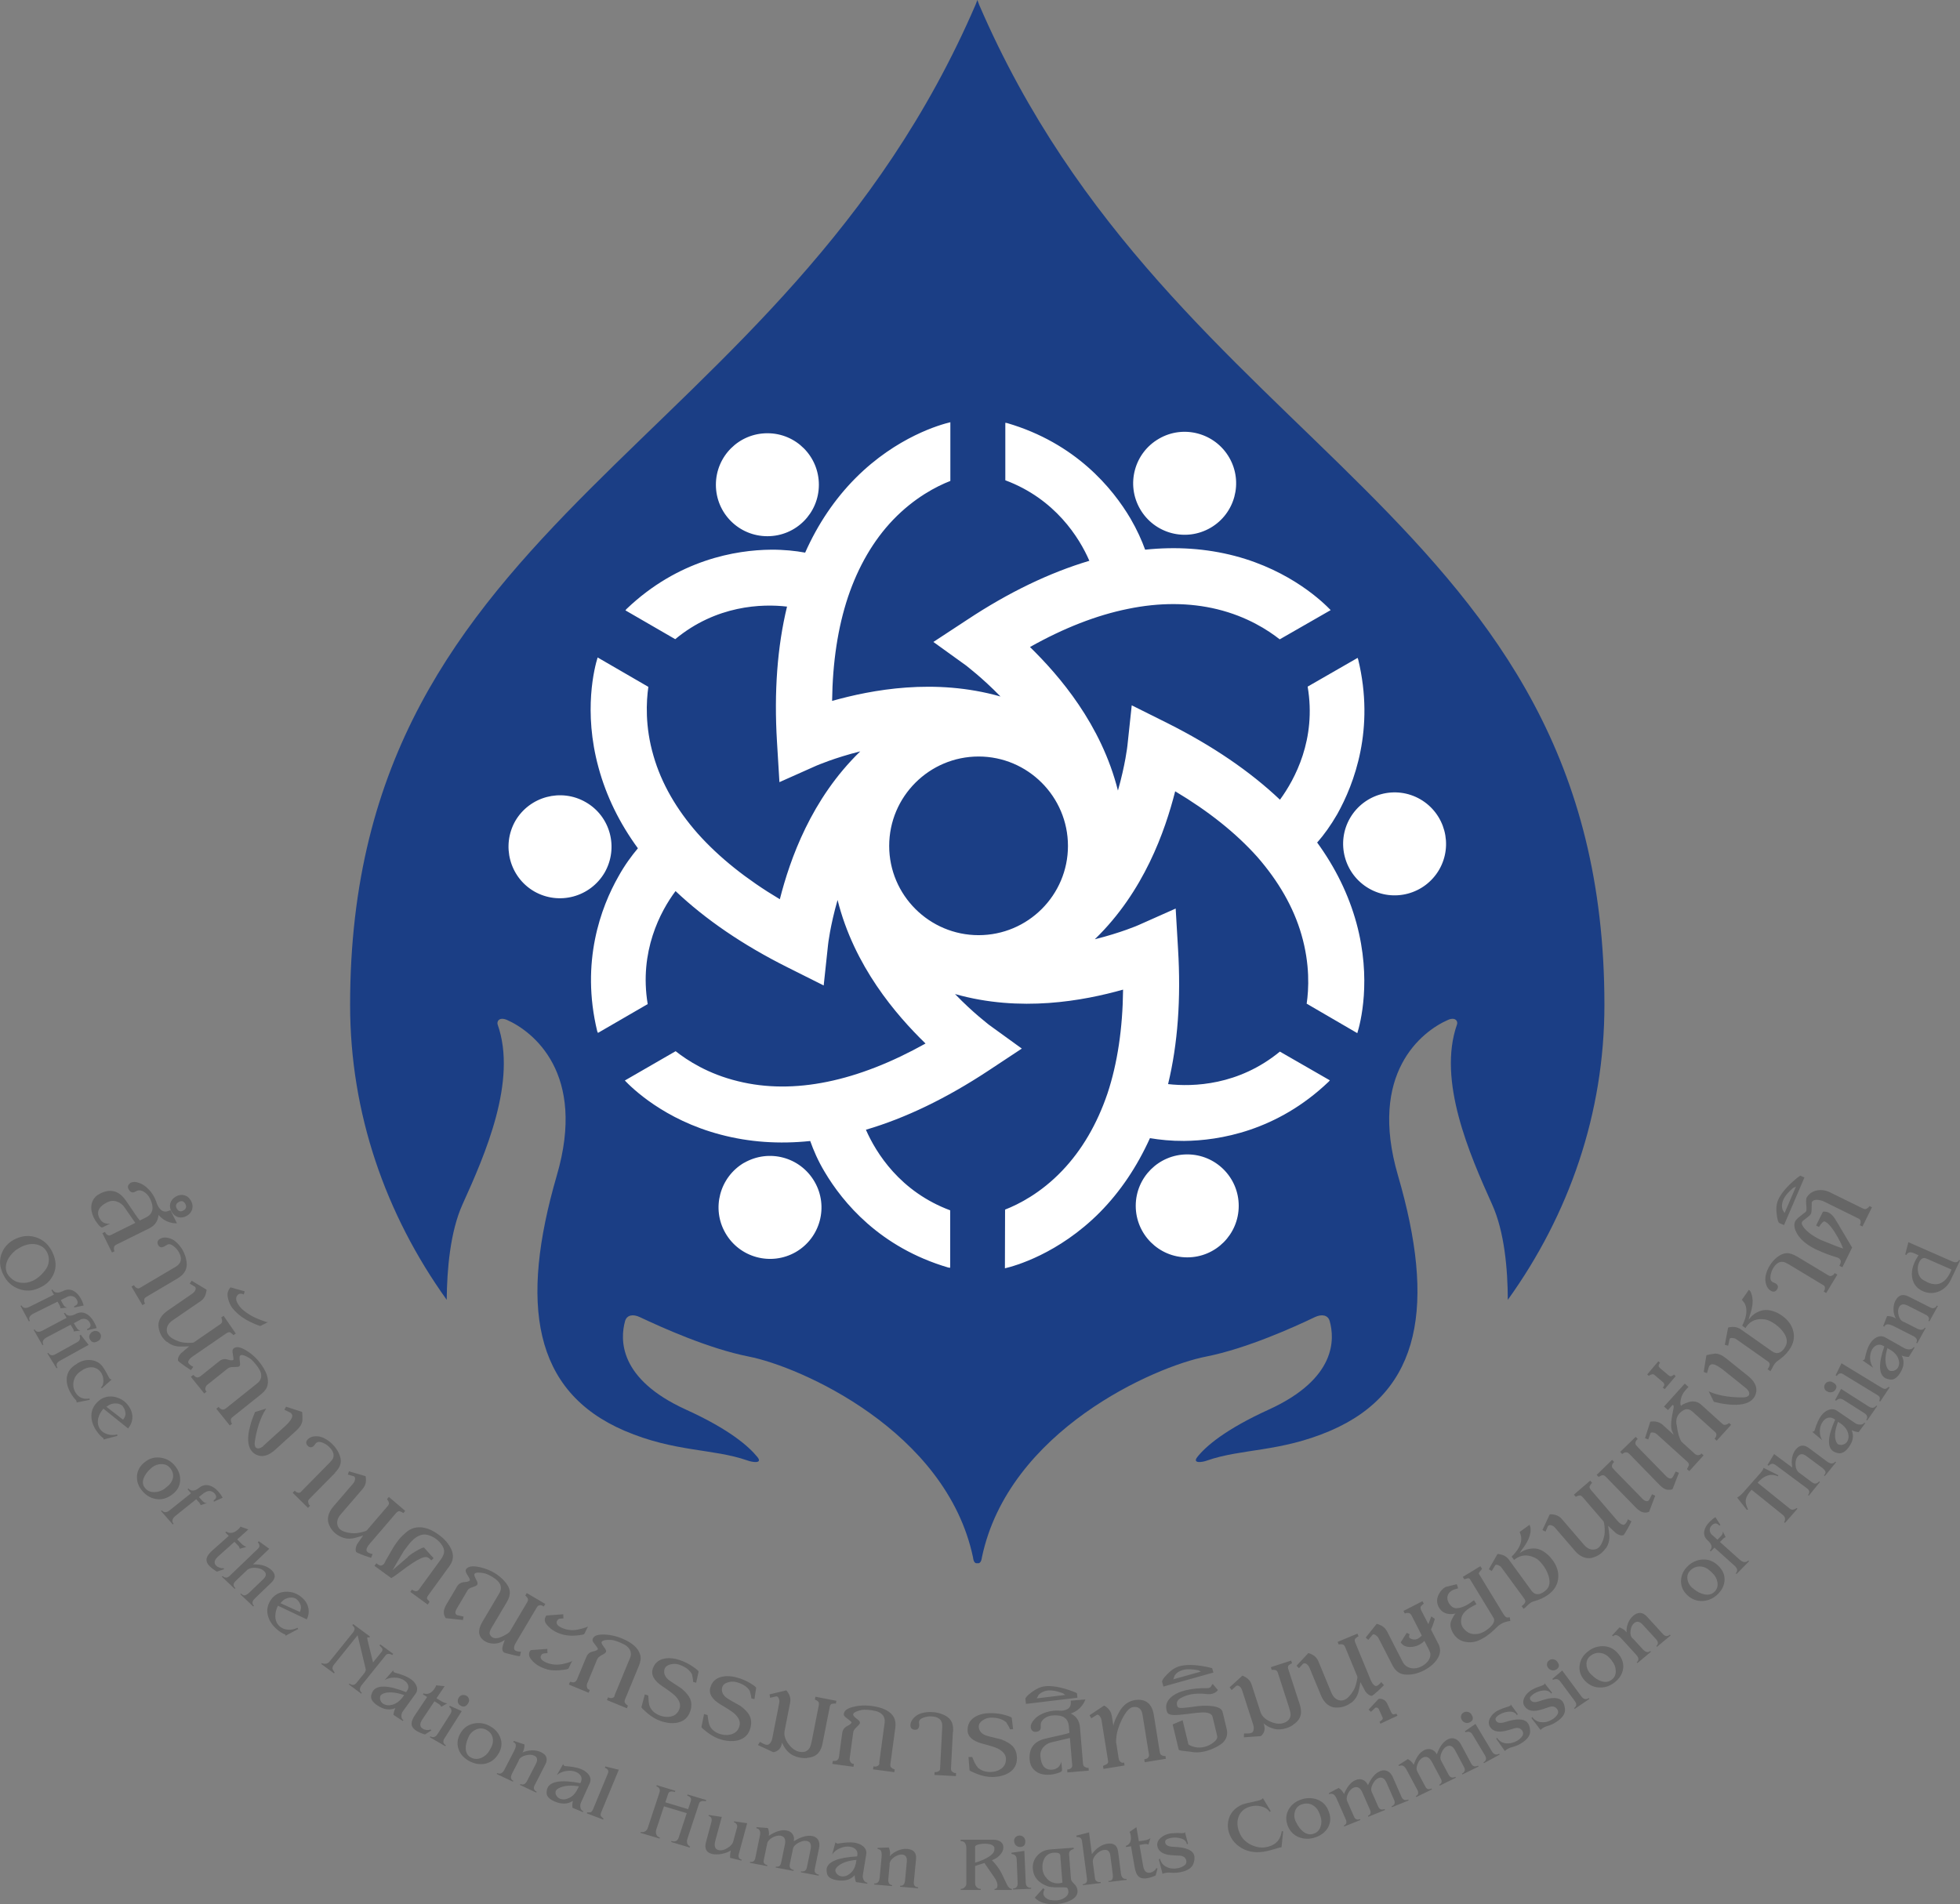
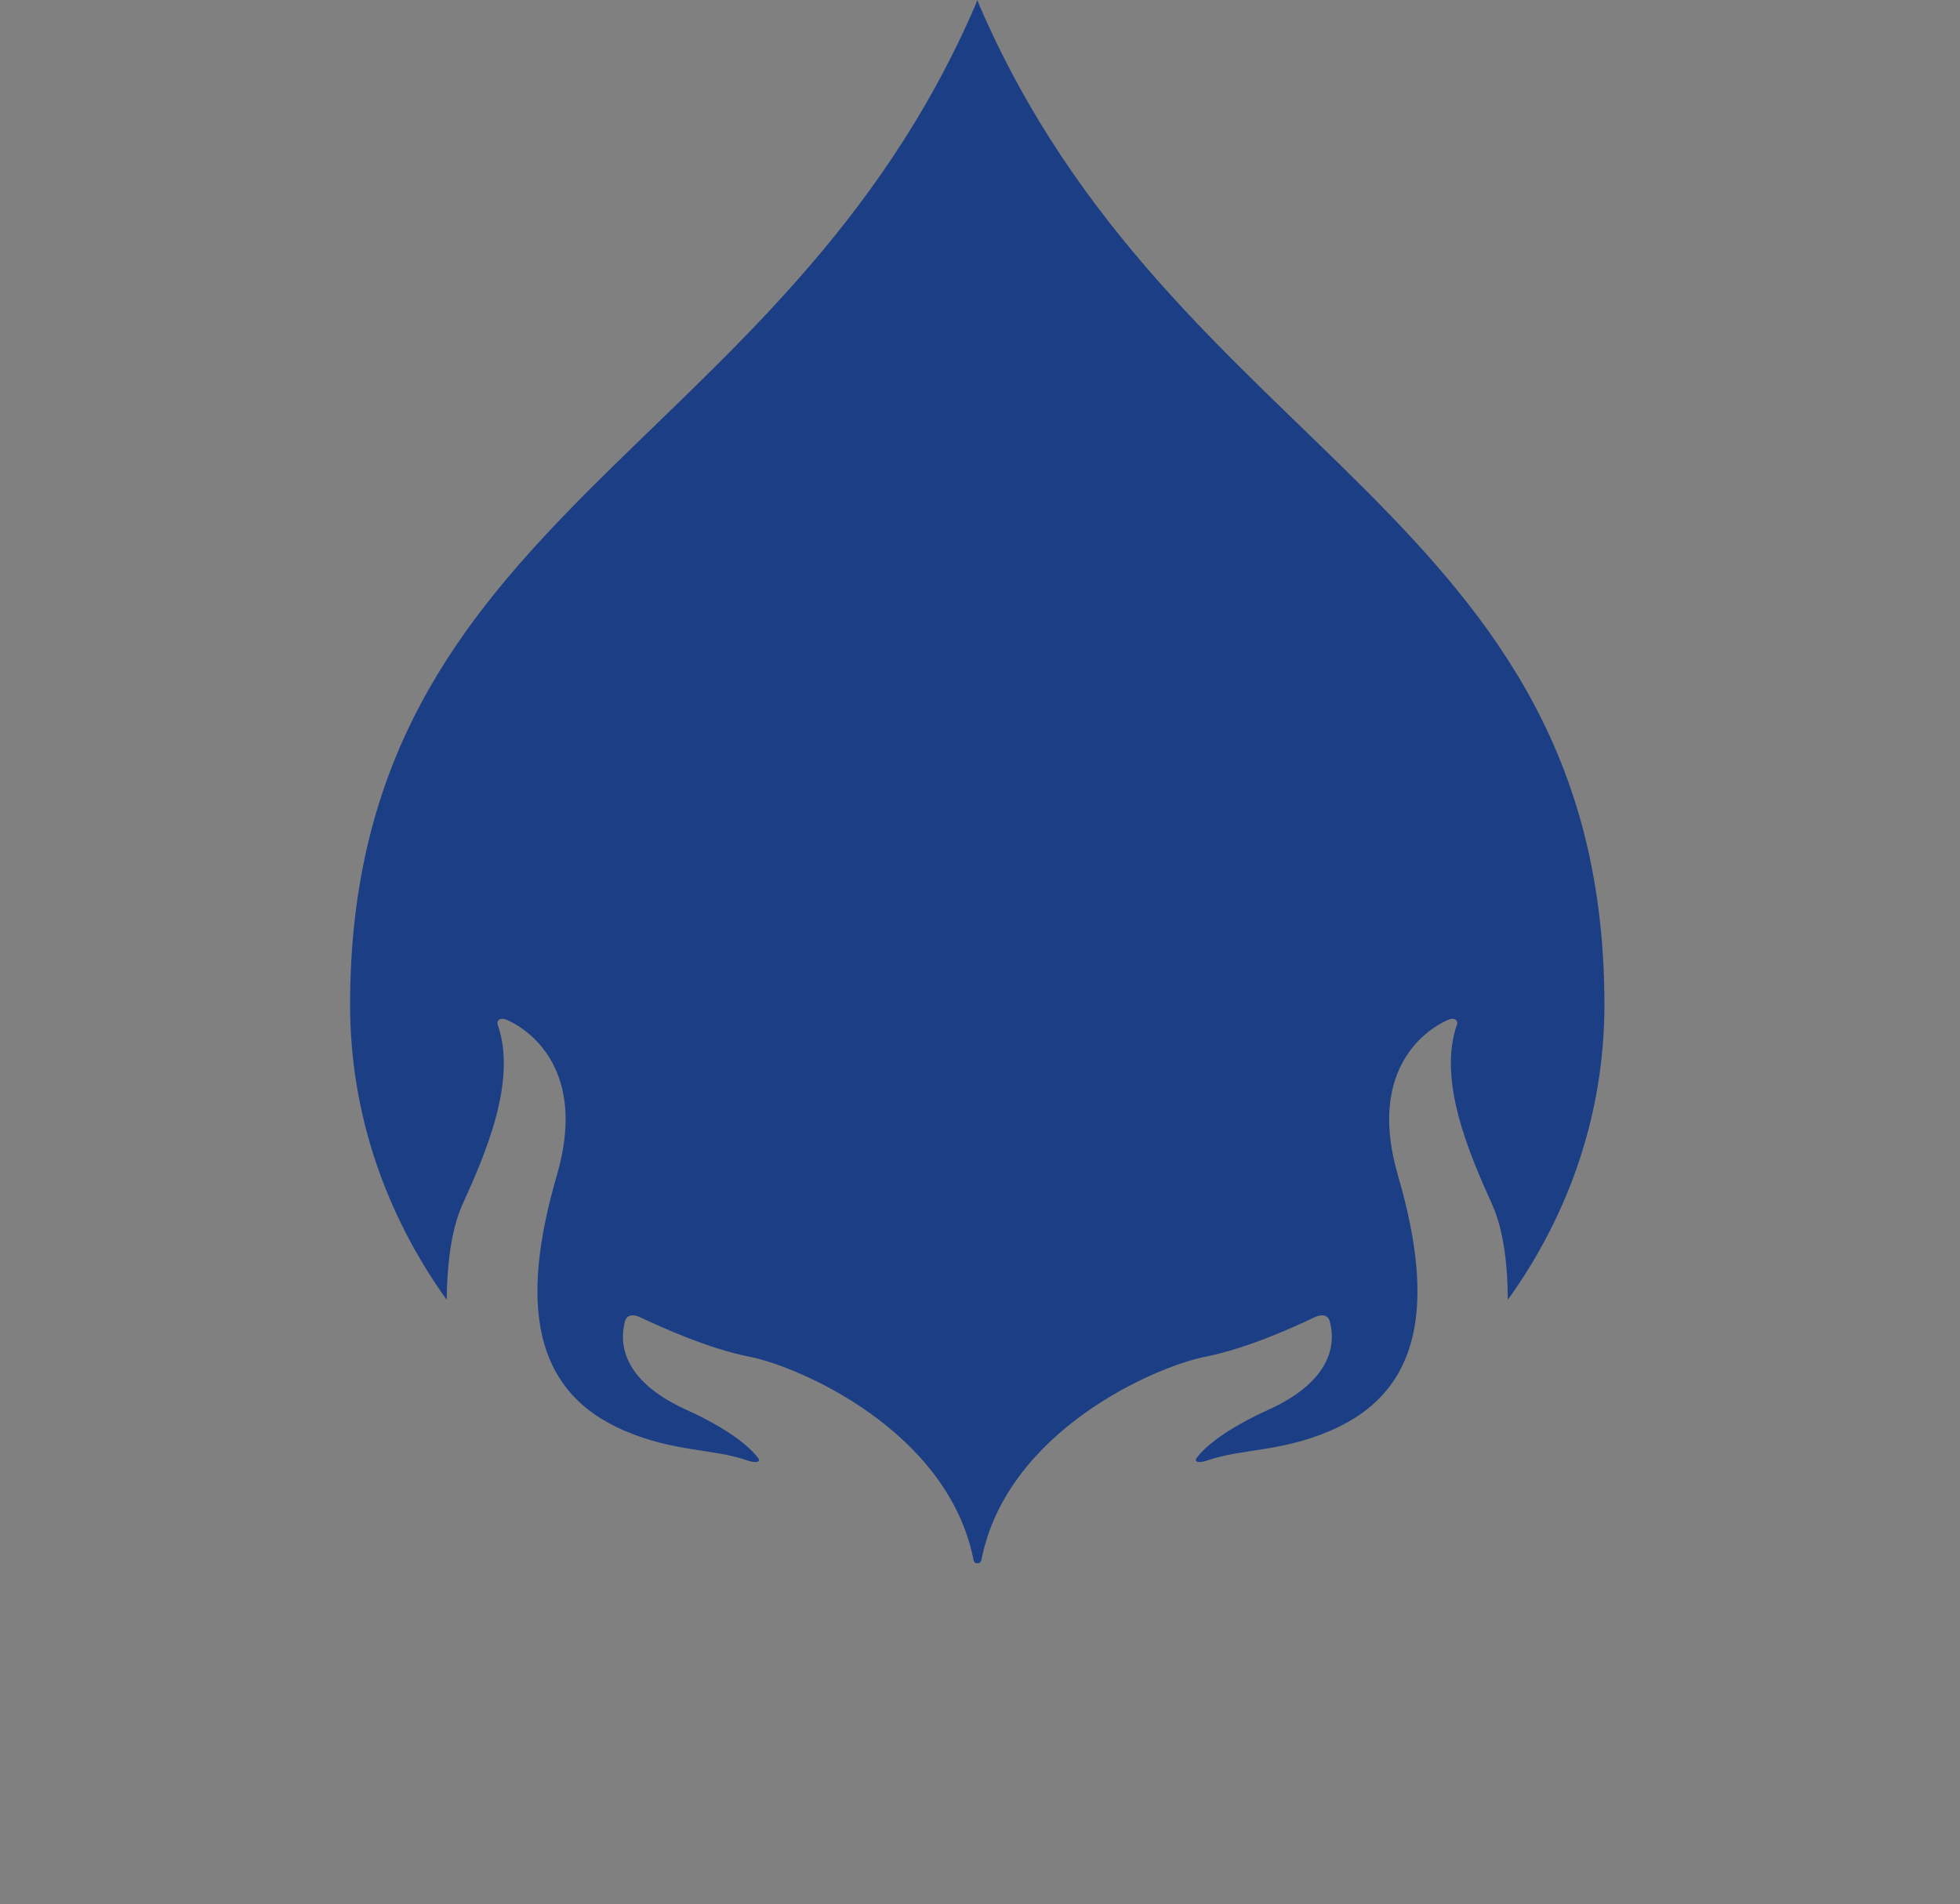
<svg xmlns="http://www.w3.org/2000/svg" id="b" width="240" height="233.21" viewBox="0 0 240 233.21">
  <rect x="0" y="0" width="240" height="233.21" fill="#808080" stroke="none" />
  <defs>
    <style>.d{fill:#1b3e85;}.e{fill:#fff;}.f{fill:#666;}</style>
  </defs>
  <g id="c">
    <path class="d" d="M119.89.57l-.21-.57-.22.57c-23.75,55.1-76.59,62.22-76.59,122.5,0,13.28,4.34,25.67,11.83,36.12.03-3.73.43-8.35,1.93-11.68,2.78-6.13,6.74-15.17,4.3-22.05-.11-.38.2-.96,1.17-.54,3.14,1.4,9.75,6.51,6.08,19.04-4.56,15.7-2.94,26.43,8.28,31.26,6.16,2.64,10.84,2.17,15.05,3.64.69.25,1.91.4,1.22-.43-1.04-1.28-3.39-3.37-8.77-5.81-8.26-3.77-8.03-8.62-7.42-10.83.21-.73.95-.89,1.81-.48,2.59,1.22,8.37,3.85,13.34,4.83,6.21,1.21,24.18,9.05,27.46,24.61,0,0,.04.7.43.7h.21c.38,0,.44-.7.44-.7,3.25-15.56,21.21-23.4,27.46-24.61,4.95-.98,10.75-3.6,13.31-4.83.87-.41,1.61-.25,1.82.48.62,2.21.83,7.05-7.43,10.83-5.37,2.44-7.76,4.53-8.77,5.81-.66.83.55.68,1.22.43,4.22-1.47,8.91-1,15.07-3.64,11.23-4.83,12.85-15.56,8.27-31.26-3.66-12.53,2.92-17.64,6.1-19.04.93-.42,1.27.16,1.13.54-2.42,6.88,1.54,15.92,4.3,22.05,1.51,3.33,1.91,7.94,1.92,11.68,7.51-10.45,11.83-22.85,11.83-36.12,0-60.28-52.83-67.4-76.57-122.5" />
-     <path class="e" d="M93.97,65.67c-3.5,0-6.31-2.82-6.31-6.3s2.81-6.31,6.31-6.31,6.3,2.83,6.3,6.31-2.81,6.3-6.3,6.3M145.38,141.38c-3.49,0-6.31,2.82-6.31,6.3s2.82,6.31,6.31,6.31,6.3-2.83,6.3-6.31-2.82-6.3-6.3-6.3M74.04,106.86c1.73-3.03.71-6.89-2.32-8.62-3-1.73-6.86-.71-8.62,2.3-1.72,3.03-.69,6.89,2.31,8.63,3.02,1.73,6.86.71,8.63-2.31M173.92,97.89c-3.01-1.74-6.86-.71-8.61,2.3-1.74,3.01-.71,6.87,2.31,8.62,3.02,1.74,6.86.71,8.61-2.31,1.73-3.01.7-6.86-2.31-8.61M161.26,103.15c2.26,3.1,3.88,6.42,4.83,9.88,1.9,6.94.48,12.34.11,13.5l-6.2-3.61c.26-1.75.42-4.82-.64-8.46-.96-3.34-2.81-6.54-5.4-9.51-2.6-2.91-5.98-5.61-10.06-8.04-1.24,4.87-3.82,12.28-9.81,18.09,0,.01,0,.02-.02.03,3.19-.8,5.3-1.71,5.35-1.74l4.54-2.02.29,4.95c.37,6.09-.03,11.64-1.22,16.55,3.07.35,8.64.17,13.69-3.98l6.12,3.52-.15.17c-6.34,6.05-13.41,7.21-17.7,7.25-1.58.01-2.99-.14-4.18-.34-1.58,3.49-3.63,6.55-6.14,9.09-5.07,5.1-10.45,6.58-11.62,6.85l.02-7.19c1.65-.64,4.39-2.03,6.99-4.76,2.41-2.52,4.27-5.7,5.55-9.46,1.22-3.68,1.86-7.96,1.91-12.72-4.84,1.36-12.55,2.82-20.58.54,2.27,2.36,4.14,3.73,4.16,3.77l4.02,2.91-4.13,2.73c-5.1,3.36-10.1,5.78-14.96,7.21,1.24,2.83,4.18,7.58,10.32,9.87v7.03l-.22-.02c-8.42-2.47-12.95-8.01-15.14-11.7-.82-1.36-1.37-2.65-1.78-3.8-3.81.4-7.49.14-10.96-.78-6.95-1.82-10.91-5.76-11.74-6.63l6.22-3.59c1.41,1.11,3.96,2.79,7.65,3.68,3.39.84,7.07.86,10.95.06,3.82-.78,7.85-2.36,12-4.68-3.61-3.51-8.74-9.46-10.77-17.58-.91,3.17-1.17,5.47-1.17,5.52l-.53,4.95-4.43-2.22c-5.46-2.73-10.06-5.88-13.71-9.34-1.85,2.47-4.48,7.4-3.41,13.84l-6.09,3.53-.09-.2c-2.06-8.51.47-15.22,2.59-18.95.76-1.38,1.61-2.53,2.39-3.46-2.26-3.09-3.88-6.41-4.82-9.88-1.9-6.92-.48-12.33-.11-13.49l6.21,3.6c-.25,1.76-.43,4.83.63,8.45.96,3.35,2.81,6.56,5.43,9.53,2.59,2.9,5.96,5.6,10.04,8.03,1.24-4.88,3.84-12.29,9.85-18.11-3.19.8-5.31,1.73-5.37,1.75l-4.53,2.02-.3-4.95c-.37-6.1.04-11.64,1.23-16.55-3.06-.36-8.66-.18-13.69,3.99l-6.1-3.53.14-.17c6.33-6.05,13.41-7.22,17.69-7.26,1.57-.01,2.99.14,4.18.36,1.56-3.51,3.63-6.57,6.16-9.12,5.07-5.09,10.44-6.57,11.62-6.85v7.19c-1.68.65-4.41,2.05-7.02,4.77-2.4,2.51-4.26,5.71-5.52,9.46-1.23,3.7-1.88,7.95-1.94,12.71,4.84-1.36,12.56-2.83,20.62-.54-2.3-2.36-4.16-3.73-4.18-3.77l-4.04-2.91,4.13-2.71c5.1-3.38,10.11-5.78,14.97-7.23-1.22-2.82-4.18-7.58-10.29-9.86v-7.04l.21.03c8.41,2.46,12.94,8.01,15.12,11.7.79,1.36,1.38,2.67,1.79,3.81,3.81-.4,7.48-.15,10.97.76,6.93,1.82,10.9,5.76,11.75,6.64l-6.24,3.58c-1.41-1.11-3.97-2.79-7.66-3.69-3.38-.82-7.06-.84-10.93-.04-3.82.77-7.85,2.34-11.99,4.67,3.6,3.52,8.73,9.47,10.77,17.58.9-3.16,1.16-5.46,1.16-5.49l.53-4.95,4.41,2.2c5.47,2.75,10.07,5.88,13.74,9.36,1.82-2.49,4.49-7.41,3.39-13.85l6.12-3.52.07.2c2.06,8.52-.48,15.21-2.57,18.95-.79,1.37-1.63,2.53-2.43,3.44M108.88,103.6c0,6.03,4.92,10.93,10.95,10.93s10.94-4.9,10.94-10.93-4.91-10.95-10.94-10.95-10.95,4.9-10.95,10.95M91.12,142.4c-3,1.76-4.03,5.62-2.29,8.62,1.74,3.02,5.59,4.05,8.61,2.32,3.01-1.74,4.05-5.6,2.3-8.62-1.75-3.02-5.58-4.05-8.62-2.31M148.23,64.64c2.99-1.74,4.03-5.58,2.29-8.6-1.74-3.01-5.6-4.06-8.61-2.31-3.02,1.74-4.05,5.6-2.31,8.61,1.74,3.01,5.59,4.06,8.63,2.3" />
-     <path class="f" d="M19.27,147.56c.35.71.79.96,1.31.76.06-.02.16-.06.29-.11l.8,1.61c-.17,0-.34-.02-.5-.03-.53-.09-.99-.29-1.38-.62-.14-.12-.27-.25-.38-.38-.06.75-.44,1.3-1.14,1.65l-4,1.98c-.2.1-.3.21-.3.34-.04.18-.02.34.05.48l-.31.15-1.17-2.36.32-.16c.08.2.2.33.35.4.12.05.24.05.37-.02l2.99-1.48-1.32-1.9c-.24-.35-.55-.59-.93-.71-.39-.14-.78-.11-1.16.07-.95.47-1.31,1.04-1.09,1.71.03.08.05.15.09.21.27.55.72.79,1.33.7l-.92.46c-.13.07-.34-.07-.6-.42-.19-.24-.34-.47-.45-.69-.39-.8-.45-1.5-.18-2.11.18-.4.49-.71.93-.92,1.2-.6,2.2-.37,3,.67.12.16.33.45.6.86l.69,1.02c.24.35.43.6.57.75l.73-.36c.59-.29.86-.73.81-1.32-.03-.31-.12-.63-.29-.97-.17-.34-.37-.59-.62-.77-.39-.28-.75-.34-1.06-.18-.01,0-.03.02-.06.03-.04.02-.08.04-.11.06-.34.17-.6.05-.8-.35-.13-.26-.06-.49.19-.7.03-.03.07-.05.11-.07.25-.12.57-.12.96.02.33.11.62.27.87.48.47.39.83.86,1.09,1.39.1.21.21.48.31.81M21.77,156.55c.85-.5,1.21-1.19,1.07-2.06-.08-.53-.25-1-.49-1.42-.23-.39-.51-.73-.86-1.02-.26-.23-.57-.37-.91-.45-.39-.08-.72-.04-.99.12-.29.17-.37.4-.25.69.01.02.03.05.04.09.17.29.44.34.79.12.08-.04.15-.09.23-.13.23-.18.51-.14.84.12.26.19.48.43.64.71.34.58.36,1.06.07,1.45-.11.14-.29.29-.55.44l-4.25,2.51c-.12.07-.24.09-.36.04-.16-.06-.28-.18-.38-.37l-.31.18,1.34,2.27.33-.2s-.03-.03-.06-.09c-.05-.08-.07-.21-.05-.37,0-.13.09-.25.28-.36l3.84-2.27M21.02,148.42c.2.34.48.56.82.65.35.09.69.03,1.04-.17.35-.21.57-.48.66-.83.09-.34.03-.69-.17-1.04-.21-.35-.48-.57-.83-.65-.34-.09-.69-.03-1.04.18-.34.21-.56.48-.65.82-.09.35-.03.69.17,1.04M22.68,147.42c.2.34.13.62-.21.82-.34.2-.61.13-.81-.21-.2-.34-.13-.61.21-.81.34-.2.61-.14.81.2M20.43,164.31c.46.39.98.59,1.58.6.33,0,.72,0,1.15-.02l-1.01.86c-.27.31-.39.59-.36.86,0,.07.27.29.79.66.35.24.61.41.79.53l.3-.4c-.09-.04-.16-.08-.22-.12-.16-.1-.27-.2-.34-.29-.06-.08-.08-.16-.06-.24.07-.22.26-.44.58-.65l4.06-2.79c.19-.13.36-.18.49-.14.2.14.34.25.4.35l.29-.2-1.49-2.17-.29.2c.08.18.11.33.11.47s-.08.26-.25.37l-3.21,2.21c-.08.05-.32.07-.74.06-.45-.01-.81-.07-1.09-.17-.66-.23-1.09-.51-1.31-.83-.11-.16-.17-.33-.18-.51-.03-.48.21-.9.72-1.25l3.43-2.35c.13-.09.24-.19.33-.3.16-.2.27-.44.33-.71.05-.23.07-.37.05-.4l-1.81-1.09-.24.35.66.4s.02.04.03.06c.05.07.06.15.03.24-.01.06-.05.14-.11.24-.06.1-.16.2-.29.29l-3.03,2.09c-.62.43-.99.93-1.1,1.51-.04.23-.02.51.06.84.08.33.22.63.4.9.14.2.31.38.5.55M32.82,161.92c-.08.04-.51-.1-1.27-.41-.56-.23-1.09-.53-1.57-.9-.28-.21-.51-.44-.68-.67-.43-.58-.5-1.02-.2-1.34.01-.01.03-.03.06-.06.12-.09.27-.12.45-.09.05,0,.13.03.24.08l.11-.38-1.74-.49c-.11.14-.18.25-.22.33-.14.27-.18.56-.11.87.1.51.28.96.55,1.32.19.25.43.5.74.77.66.57,1.55,1.05,2.68,1.45l.97-.48M27.57,172.53c-.11.09-.23.12-.37.09-.17-.04-.31-.15-.43-.32l-.28.23,1.65,2.05.27-.21c-.09-.15-.14-.3-.14-.45-.02-.12.05-.26.23-.39l3.49-2.79c.42-.34.68-.7.77-1.09.19-.81-.14-1.76-1.01-2.85-.33-.41-.69-.77-1.1-1.07-.96-.71-1.63-.91-2.01-.61-.15.1-.2.27-.16.52.1.57.13.87.09.91-.1.08-.33.07-.68-.04-.38-.12-.72-.06-1.02.18l-2.32,1.86c-.14.11-.29.16-.44.14-.11-.02-.21-.08-.31-.18-.08-.09-.13-.12-.14-.12l-.29.23,1.64,2.04.29-.23-.08-.09c-.08-.1-.1-.23-.06-.38.04-.15.11-.27.21-.35l2.54-2.03c.15-.12.39-.17.74-.16.34,0,.56-.02.64-.08.1-.08.13-.22.1-.44-.07-.48-.08-.77,0-.86.11-.14.36-.12.73.06.3.14.53.29.7.44.16.15.34.35.53.59.26.32.43.6.52.81.19.46.15.87-.12,1.23-.05.07-.14.15-.26.25l-3.9,3.12ZM32.25,177.11c-.43.31-.74.36-.94.15-.12-.14-.16-.39-.1-.76.22-1.4.59-2.57,1.11-3.53.12-.2.21-.35.27-.46l-1.36.42-.27.68c-.2.51-.34,1.03-.45,1.53-.25,1.22-.12,2.11.37,2.65.2.22.46.38.77.47.63.19,1.32-.05,2.05-.71l2.59-2.35c.44-.4.69-.81.74-1.23,0-.12,0-.31,0-.57,0-.31-.03-.48-.06-.49l-1.94-.63-.21.37.7.34s.03.02.05.03c.03.01.06.04.1.09.14.15.16.34.05.57-.13.28-.42.64-.9,1.06l-1.94,1.76-.65.59ZM41.02,180.36c.33-.34.54-.65.64-.96.13-.4.08-.86-.15-1.38-.19-.43-.47-.82-.82-1.16-.34-.33-.7-.59-1.09-.77-.31-.14-.64-.2-.99-.19-.39.02-.7.14-.92.37-.23.24-.25.48-.07.73.02.01.04.04.07.08.25.24.51.23.77-.04.03-.03.09-.11.19-.25.17-.22.45-.26.86-.1.31.12.58.3.81.53.49.49.64.95.45,1.39-.06.14-.2.32-.43.55l-3.38,3.43s-.03.03-.12.13c-.08.08-.17.12-.3.1-.17-.02-.32-.11-.45-.26l-.25.26,1.87,1.85.27-.27s-.04-.02-.09-.07c-.08-.08-.13-.2-.15-.35-.05-.12.01-.27.17-.43l3.13-3.17M41.69,188.19c.54.26,1.1.32,1.68.18.32-.08.69-.18,1.1-.32l-.75,1.08c-.18.37-.22.67-.12.92.02.07.34.21.94.44.4.14.7.24.9.3l.19-.47c-.1-.02-.18-.03-.24-.05-.18-.06-.32-.12-.4-.2-.07-.06-.11-.14-.12-.21,0-.23.14-.49.39-.78l3.21-3.74c.15-.18.3-.27.44-.27.23.08.39.16.48.24l.23-.27-2-1.71-.23.27c.12.15.19.29.23.42.03.13-.01.27-.15.43l-2.54,2.96c-.06.07-.29.16-.7.25-.43.1-.8.14-1.09.11-.7-.05-1.19-.21-1.48-.46-.14-.12-.25-.27-.31-.45-.15-.46-.03-.92.37-1.39l2.71-3.15c.1-.12.18-.25.24-.38.11-.24.15-.49.14-.77-.01-.24-.03-.37-.06-.39l-2.02-.59-.14.4.75.21s.03.03.05.05c.06.05.09.13.09.23,0,.06-.01.15-.04.26-.03.12-.1.23-.21.36l-2.4,2.79c-.49.57-.71,1.15-.67,1.74.02.23.11.49.27.79.16.3.37.55.62.76.18.16.4.29.63.41M49.95,190.68c-.84.72-1.46,1.25-1.88,1.62.25-.43.38-.67.4-.7.56-.94.89-1.49.98-1.66.53-.72.88-1.15,1.06-1.29.19-.2.42-.37.68-.51.4-.21.79-.26,1.16-.16.37.1.71.25,1.02.48.16.12.31.24.44.38.33.36.52.7.56,1,.05.34-.08.71-.37,1.12l-2.72,3.73c-.08.11-.19.17-.33.18-.17,0-.34-.06-.5-.2l-.21.29,2.13,1.55.2-.28c.04-.05,0-.12-.08-.2-.11-.1-.18-.17-.19-.21-.04-.12,0-.26.13-.43l2.62-3.61c.6-.83.54-1.74-.2-2.73-.29-.39-.68-.77-1.18-1.13-.58-.42-1.13-.68-1.66-.8-.9-.2-1.68,0-2.32.58-.32.29-.49.44-.49.45-.22.22-.44.49-.67.81-.22.3-.58.91-1.1,1.82-.14.23-.25.44-.34.63-.02.03-.04.07-.07.11-.08.11-.2.18-.35.21-.11.02-.27-.04-.46-.18-.03-.02-.07-.06-.12-.1l-.24.32,2.06,1.5s.32-.17.86-.58c.8-.61,1.37-1.02,1.7-1.23.8-.53,1.37-.79,1.73-.77.12.02.24.07.34.15.04.03.08.07.14.13.06.06.1.11.14.13l.27-.27-1.16-1.29c-.05-.05-.29.04-.75.29-.48.26-.9.54-1.26.84M63.77,202.28c-.1,0-.18,0-.24-.01-.18-.02-.32-.06-.42-.12-.08-.05-.13-.11-.15-.2-.04-.22.03-.48.22-.79.01-.02.03-.04.05-.08.01-.03.03-.05.04-.07l2.42-4.08s.02-.03.03-.04l.03-.05c.08-.14.18-.22.31-.24.16-.03.33.02.52.15l.19-.31-2.27-1.34-.18.3c.16.14.26.27.31.39.05.12.03.26-.08.44l-2.12,3.58c-.08.14-.36.33-.82.56-.57.29-1,.34-1.31.16-.14-.08-.24-.2-.32-.37-.08-.17,0-.46.25-.87l1.84-3.1c.28-.47.39-.89.35-1.29-.05-.42-.28-.86-.71-1.32-.34-.37-.74-.69-1.19-.96-.41-.24-.86-.43-1.33-.57-1.12-.33-1.82-.29-2.12.13-.11.15-.05.39.18.74.23.35.32.56.27.63-.07.12-.29.19-.64.21-.42.03-.72.2-.91.53l-1.34,2.26c-.07.12-.14.26-.2.44-.13.33-.12.65.02.96.06.13.11.21.14.23l2.1.22.07-.42-.74-.16c-.18-.04-.27-.17-.26-.39.02-.12.07-.25.14-.37l1.36-2.3c.09-.16.3-.29.63-.39.33-.11.51-.2.55-.29.06-.13.04-.29-.06-.48-.23-.42-.33-.69-.3-.8.06-.17.29-.23.71-.19.33.02.59.08.8.16.21.08.43.2.66.33.31.19.55.37.72.55.43.46.48.96.15,1.51l-2.02,3.41c-.5.83-.57,1.49-.21,1.99.12.17.29.32.5.45.2.12.41.2.64.24.52.1,1.01.03,1.46-.21.08-.04.19-.11.32-.2-.06.16-.13.36-.21.6-.15.46-.12.77.12.95.05.03.37.12.97.26.62.16.95.21.98.16l.11-.48M64.98,202.11s-.07.05-.11.13c-.15.31-.11.62.12.93.29.4.7.73,1.21.98.28.13.56.24.86.32.41.11.95.14,1.61.07.59-.05.9-.12.94-.2l.46-.95c-.04.08-.35.2-.93.35-.42.11-.82.15-1.21.12-.42-.03-.81-.13-1.16-.3-.4-.19-.59-.42-.57-.67.02-.07.04-.11.05-.14.08-.15.18-.23.34-.25l.45-.05-.02-.51-2.04.15ZM66.91,197.86s-.06.04-.1.13c-.16.33-.13.64.1.93.3.39.69.71,1.19.96.75.37,1.59.51,2.51.42.59-.06.9-.12.94-.19l.46-.94c-.03.07-.34.18-.92.33-.42.12-.82.16-1.2.14-.41-.03-.79-.13-1.16-.31-.5-.24-.67-.51-.52-.82.07-.15.18-.24.33-.27l.45-.03-.02-.51-2.04.15ZM75.27,207.69c-.05.13-.15.22-.28.25-.17.05-.35.03-.53-.07l-.14.34,2.44,1,.13-.32c-.15-.08-.27-.19-.35-.32-.08-.1-.08-.25,0-.46l1.7-4.12c.21-.5.26-.94.15-1.33-.22-.81-.97-1.48-2.26-2.01-.49-.2-.98-.33-1.48-.41-1.18-.16-1.87-.01-2.06.44-.08.16-.04.33.12.53.36.45.53.71.51.75-.05.12-.26.22-.61.3-.39.08-.66.3-.81.66l-1.14,2.75c-.07.17-.18.28-.32.34-.1.04-.22.03-.36,0-.11-.04-.17-.05-.18-.04l-.14.34,2.42,1,.14-.34-.11-.04c-.12-.05-.2-.15-.23-.31-.04-.15-.03-.29.01-.41l1.24-3.01c.07-.17.26-.34.56-.5.3-.16.48-.29.51-.38.05-.11,0-.26-.12-.43-.3-.39-.44-.64-.42-.75.03-.17.26-.27.67-.3.33-.02.6,0,.82.05.21.05.47.14.75.26.38.16.67.31.85.46.39.32.55.69.49,1.14-.01.09-.05.2-.11.34l-1.91,4.62ZM79.6,209.07c-.08-.15-.14-.38-.17-.69-.01-.1-.03-.34-.05-.73l-.42-.14-.42,1.57c-.01.06.22.29.69.7.56.48,1.12.81,1.68,1,.78.26,1.48.32,2.1.18.75-.17,1.25-.63,1.5-1.36.2-.58.19-1.1-.01-1.56-.16-.37-.5-.78-1.02-1.23-.84-.55-1.33-.87-1.46-.96-.55-.39-.77-.84-.67-1.35.07-.33.32-.55.74-.66.37-.09.72-.09,1.06.03.75.25,1.28.64,1.57,1.15.1.4.15.72.15.96l.37.11.3-1.34c.03-.08-.18-.28-.63-.59-.51-.36-1.07-.65-1.68-.85-.72-.24-1.36-.29-1.93-.17-.69.15-1.14.56-1.37,1.23-.25.74.15,1.46,1.18,2.15.79.53,1.31.92,1.55,1.16.54.54.72,1.07.55,1.57-.18.53-.53.85-1.05.97-.41.09-.83.06-1.27-.09-.6-.2-1.03-.55-1.29-1.05M86.95,211.43c-.09-.15-.16-.37-.21-.68-.01-.09-.05-.33-.1-.71l-.43-.12-.32,1.59c-.01.06.23.28.73.66.59.44,1.17.74,1.74.89.79.21,1.5.23,2.11.05.74-.23,1.21-.71,1.41-1.46.16-.59.12-1.12-.11-1.56-.18-.36-.55-.75-1.1-1.16-.88-.49-1.38-.78-1.51-.87-.58-.35-.83-.79-.75-1.3.05-.34.28-.58.69-.71.36-.12.72-.14,1.06-.04.77.2,1.32.55,1.64,1.05.12.4.19.71.21.95l.37.08.21-1.36c.02-.08-.2-.26-.66-.55-.54-.33-1.11-.58-1.73-.74-.73-.2-1.38-.21-1.94-.05-.68.19-1.1.63-1.29,1.32-.2.75.24,1.44,1.31,2.07.82.48,1.36.84,1.62,1.06.57.51.79,1.02.65,1.53-.14.54-.48.88-.99,1.03-.4.12-.82.12-1.27,0-.62-.17-1.07-.48-1.35-.97M98.83,215.28c.7-.04,1.2-.3,1.51-.77.18-.27.3-.59.37-.94l.9-4.58c.03-.14.1-.24.23-.32.23-.04.4-.05.51-.03l.07-.34-2.57-.5-.07.34c.18.07.31.16.4.25.09.1.12.24.08.45l-.86,4.38c-.08.4-.17.69-.27.86-.27.42-.68.57-1.25.46-.41-.08-.77-.31-1.1-.67-.59-.66-.82-1.28-.71-1.87l.68-3.47c.03-.16.04-.31.03-.45-.03-.26-.11-.5-.26-.74-.13-.2-.21-.31-.24-.32l-2.05.49.07.42.75-.18s.04,0,.07.02c.08.01.14.06.19.14.04.06.07.14.1.25.03.11.03.24,0,.42l-.84,4.29c-.08.39-.23.65-.46.78-.07.04-.17.05-.3.03-.09-.02-.21-.06-.36-.14l-.4-.21-.24.39,1.83.85c.08.03.19.01.36-.06.34-.15.58-.41.69-.78.03-.14.06-.26.08-.35-.01.07.07.25.25.55.14.24.33.47.56.69.33.31.78.52,1.37.64.29.05.58.07.88.05M107.69,215.95c-.02.14-.09.25-.21.32-.15.08-.33.11-.53.06l-.05.36,2.61.35.05-.34c-.17-.04-.31-.12-.42-.23-.1-.08-.14-.22-.11-.44l.6-4.42c.07-.54,0-.98-.19-1.32-.42-.72-1.32-1.18-2.7-1.36-.52-.07-1.03-.08-1.53-.02-1.18.15-1.81.46-1.88.95-.04.17.04.33.25.48.47.35.69.55.69.6-.02.13-.19.28-.52.45-.36.18-.56.46-.62.84l-.4,2.94c-.03.18-.1.32-.23.41-.09.06-.21.09-.35.08-.12,0-.18,0-.18.01l-.05.36,2.59.35.05-.36h-.12c-.13-.03-.23-.11-.31-.25-.08-.14-.11-.27-.09-.4l.44-3.23c.03-.18.16-.39.42-.63.25-.23.39-.4.4-.5.01-.12-.06-.25-.23-.38-.39-.29-.59-.5-.6-.62-.02-.18.18-.33.57-.46.32-.11.58-.16.8-.16.22,0,.49.01.79.05.41.06.73.13.94.23.45.2.71.53.76.97.01.09,0,.21-.01.36l-.67,4.95ZM116.71,212.07c.02-.47-.03-.85-.16-1.14-.17-.39-.51-.7-1.03-.93-.43-.19-.89-.3-1.39-.32-.47-.03-.91.02-1.33.15-.33.1-.62.27-.87.52-.28.28-.43.58-.45.89-.02.33.13.53.43.59.02,0,.06,0,.1.01.35.02.53-.16.55-.54,0-.05,0-.15-.03-.31-.03-.28.16-.5.58-.64.32-.11.63-.16.95-.14.69.03,1.11.28,1.26.74.05.14.07.38.05.7l-.25,4.81s0,.04-.01.18c0,.11-.05.2-.16.27-.14.1-.31.14-.51.11l-.02.36,2.63.14.02-.38s-.05.01-.11,0c-.12,0-.23-.06-.35-.16-.12-.06-.17-.2-.16-.43l.23-4.45M119.72,216.44c-.12-.12-.25-.31-.39-.59-.04-.08-.14-.31-.29-.67h-.45s.13,1.62.13,1.62c0,.06.3.21.88.44.69.27,1.33.4,1.91.39.82-.01,1.5-.19,2.05-.53.65-.41.97-1.01.96-1.78,0-.62-.19-1.1-.53-1.47-.27-.29-.73-.57-1.37-.82-.98-.24-1.54-.38-1.69-.42-.65-.18-1.01-.53-1.08-1.05-.04-.34.12-.63.48-.87.32-.22.65-.32,1.01-.33.79-.01,1.42.18,1.87.57.23.35.38.63.46.86l.38-.02-.16-1.37c0-.08-.27-.2-.79-.35-.6-.17-1.23-.25-1.86-.24-.76.01-1.39.17-1.88.48-.6.37-.89.91-.88,1.62.01.78.62,1.32,1.82,1.64.92.24,1.54.43,1.84.58.69.33,1.03.77,1.04,1.29,0,.56-.22.98-.68,1.26-.35.22-.76.33-1.22.34-.64,0-1.16-.18-1.57-.56M129.92,209.51c-.34-.02-.63-.03-.87,0-.6.05-1.16.22-1.69.51-.29.15-.55.36-.77.63-.27.32-.4.61-.38.89,0,.04.01.09.03.13.1.31.29.45.58.43.44-.03.65-.24.62-.61,0-.04,0-.08,0-.12,0-.03,0-.05,0-.07-.03-.35.16-.65.56-.92.26-.17.57-.27.94-.29.38-.03.72,0,1.01.08.56.17.87.58.93,1.24l.07.81c-.2.07-.5.16-.91.25l-1.21.27c-.49.11-.83.19-1.02.24-1.26.37-1.84,1.21-1.73,2.55.04.49.21.89.52,1.2.46.48,1.14.69,2.03.61.24-.02.51-.07.81-.16.42-.12.62-.25.61-.41l-.09-1.02c-.15.6-.53.93-1.14.98-.07,0-.14,0-.23,0-.71-.04-1.11-.59-1.19-1.64-.04-.42.08-.79.35-1.1.26-.31.59-.51,1.01-.61l2.25-.53.28,3.33c.01.14-.03.26-.12.35-.12.12-.29.18-.5.18l.03.36,2.62-.22-.03-.34c-.16.01-.32-.03-.47-.13-.12-.05-.19-.19-.21-.41l-.37-4.45c-.07-.77-.43-1.33-1.12-1.66.17-.06.33-.13.49-.22.45-.24.81-.6,1.09-1.06.07-.15.14-.29.21-.45l-1.79.15v.3c0,.56-.4.88-1.18.94M125.63,208.68l6.3-.76-.06-.55s-.23-.13-.68-.29c-1.33-.47-2.41-.66-3.25-.56-.53.06-1.08.32-1.66.76-.5.38-.74.65-.72.79l.07.61ZM126.95,207.99c.08-.14.16-.28.23-.42.27-.29.63-.47,1.09-.53.5-.06,1.13.05,1.89.33l.28.21-3.49.42M136.66,213.46c0-.63.08-1.21.26-1.75.18-.55.4-1.06.67-1.53.39-.68.76-1.04,1.13-1.11.67-.1,1.06.2,1.18.92l.79,4.9c.02.14-.01.26-.1.36-.11.12-.27.2-.48.21l.06.36,2.59-.42-.05-.34c-.14.02-.3,0-.47-.1-.12-.04-.19-.17-.23-.39l-.73-4.56c-.1-.63-.33-1.1-.67-1.42-.4-.36-.96-.49-1.65-.38-.67.11-1.22.47-1.67,1.06-.13.17-.31.5-.56.98-.19.38-.33.74-.4,1.09l-.19-1.19c-.07-.42-.27-.77-.62-1.05-.18-.15-.29-.22-.34-.21l-1.77,1.18.22.37.66-.41.06-.03c.11-.02.24.07.38.27.07.11.12.24.15.4l.79,4.91c.02.11.02.19.02.22-.01.09-.07.17-.16.25-.02.02-.11.06-.25.12-.15.06-.22.1-.22.11l.06.36,2.58-.42-.05-.36-.12.02c-.13.02-.24-.02-.35-.13-.11-.11-.17-.22-.19-.35l-.31-1.95M144.32,214.27c.02.07.2.12.54.16l.93.11c.54.12,1.14.1,1.78-.06.45-.11.9-.28,1.34-.51.37-.19.64-.38.82-.54.47-.46.63-1.02.48-1.66l-.5-2.09c-.14-.58-.98-.83-2.53-.77-.22,0-.68.06-1.39.16-.63.08-1.06.12-1.3.1-.19-.01-.32-.11-.36-.31-.1-.4.08-.72.53-.94.36-.18.69-.3.99-.37.6-.15,1.35-.17,2.25-.07.16.02.33,0,.5-.03.2-.05.38-.14.56-.28.06-.05.12-.11.18-.18l-.64-.75s-.07.05-.09.08c-.09.23-.22.37-.39.41-.05.01-.12.02-.19.02-.97-.02-1.83.07-2.6.25-.65.15-1.16.37-1.54.63-.74.51-1.02,1.11-.85,1.81.02.1.05.19.08.25.09.22.35.33.78.35.38.01.95-.03,1.71-.13.86-.11,1.45-.18,1.77-.19.77-.02,1.21.16,1.3.55l.56,2.32c.07.28-.11.57-.53.87-.34.24-.67.4-1,.48-.59.14-1.14.1-1.66-.12-.21-.09-.31-.15-.33-.2l-.71-2.94-1.22.51.75,3.11ZM142.47,206.55l6.11-1.71-.15-.53s-.25-.09-.72-.18c-1.38-.27-2.49-.29-3.3-.06-.51.14-1.02.48-1.52,1.01-.44.45-.63.75-.59.89l.16.59ZM143.67,205.67c.06-.15.11-.3.16-.46.22-.33.55-.56.99-.68.49-.14,1.13-.13,1.92.03l.31.16-3.39.95M158.35,211.22c.59-.38.9-.84.95-1.41.03-.33-.02-.66-.13-1.01l-1.44-4.44c-.04-.13-.03-.26.05-.39.18-.15.32-.24.43-.27l-.11-.33-2.49.81.11.33c.19-.02.35-.01.47.03.13.03.23.15.29.35l1.37,4.24c.12.39.18.68.18.88-.03.5-.32.83-.87,1.01-.39.13-.83.11-1.29-.05-.83-.29-1.34-.72-1.52-1.29l-1.09-3.37c-.05-.15-.12-.29-.2-.41-.14-.21-.34-.38-.58-.52-.21-.11-.33-.17-.36-.15l-1.56,1.42.26.33.57-.52s.04,0,.07-.02c.07-.02.15-.01.24.04.06.03.13.09.2.17.08.08.14.2.2.37l1.34,4.16c.12.37.11.68-.02.9-.04.08-.12.13-.25.17-.08.03-.22.05-.38.05h-.46s-.02.47-.02.47l2.01-.14c.08,0,.17-.08.28-.22.23-.3.3-.64.22-1.02-.04-.14-.07-.25-.09-.34.02.06.18.18.48.36.24.14.52.25.82.33.44.11.94.08,1.51-.1.28-.09.54-.22.8-.38M165.44,208.56c.48-.37.78-.84.92-1.42.08-.32.15-.7.22-1.13l.62,1.16c.25.32.5.5.77.52.07,0,.34-.21.81-.64.31-.29.53-.52.68-.67l-.33-.38c-.06.08-.11.15-.16.19-.14.14-.25.23-.36.27-.09.04-.17.04-.24,0-.2-.11-.37-.34-.52-.69l-1.88-4.55c-.09-.22-.11-.39-.04-.51.17-.17.32-.28.42-.32l-.13-.32-2.43,1.01.13.32c.19-.04.35-.04.48-.01.13.03.23.14.31.32l1.49,3.6c.03.09,0,.33-.1.74-.1.43-.23.77-.39,1.02-.36.6-.73.96-1.08,1.11-.18.07-.36.1-.54.07-.48-.07-.83-.39-1.07-.96l-1.59-3.84c-.06-.14-.13-.27-.23-.39-.16-.2-.37-.36-.62-.47-.22-.1-.34-.14-.38-.13l-1.44,1.54.29.31.53-.57s.04-.01.07-.02c.08-.03.16-.02.25.02.05.02.12.08.21.15.09.08.16.19.23.34l1.41,3.4c.29.7.71,1.16,1.25,1.38.21.09.49.13.83.11.34-.01.66-.08.96-.21.23-.09.44-.22.65-.37M169.84,208.61c-.11-.23-.27-.39-.47-.47-.24-.11-.44-.13-.59-.05l-1.2,1.29.29.27.4-.37c.08-.08.13-.12.15-.14.03-.02.09-.02.17,0,.1,0,.18.06.24.18l.47,1.03c.03.08.02.16-.03.23-.05.06-.12.13-.21.2-.06.03-.11.06-.14.08l.11.24,2.09-.97-.11-.24c-.14.02-.27.04-.4.07-.1-.02-.19-.12-.27-.28l-.49-1.07ZM175.23,199.56c.13-.28.24-.58.34-.9.04-.13.08-.27.12-.4l-.43-.3-.36.95-.85-1.65c-.11-.21-.13-.38-.08-.51.15-.18.27-.29.37-.34l-.16-.31-2.33,1.19.16.31.19-.05c.08-.02.18-.02.3,0,.13.01.24.11.34.29l1.26,2.47c-.15.16-.31.28-.48.37-.19.1-.36.13-.52.11-.33-.06-.51-.15-.56-.29-.01-.05,0-.13.02-.23.01-.04.03-.08.05-.12l-.36-.17-.74,1.17c.1.13.18.22.25.28.23.18.51.27.83.28.42,0,.81-.08,1.16-.26.2-.1.35-.2.45-.29l.22-.2.45.88s.03.07.06.12c.03.06.05.1.06.12.1.19.15.36.16.51.01.21-.05.44-.18.68-.21.34-.51.61-.9.81-.42.21-.82.29-1.21.23-.51-.08-.89-.35-1.12-.81l-1.9-3.71c-.05-.1-.13-.21-.22-.32-.18-.21-.41-.37-.68-.48-.22-.09-.34-.12-.38-.1l-1.33,1.66.31.29.51-.61c.1-.13.27-.09.51.11.09.06.18.17.26.32l1.68,3.28c.36.7.86,1.08,1.51,1.14.77.07,1.54-.09,2.32-.49.84-.43,1.43-.97,1.78-1.61.29-.55.3-1.09.03-1.63-.02-.03-.04-.07-.05-.09l-.86-1.68M181.31,191.79l-2.19,1.33.18.3c.13-.04.25-.08.38-.12.13-.03.24,0,.31.09l2.88,4.73c.17.27.1.59-.21.95-.21.25-.48.48-.82.69-.11.07-.23.13-.37.19-.27.13-.57.18-.91.18-.36,0-.65-.1-.88-.26-.26-.19-.45-.38-.57-.58-.21-.34-.26-.75-.14-1.21.1-.43.47-.84,1.1-1.22.06-.04.3-.17.72-.39l-.3-.49-.12.08c-.24.18-.44.32-.59.41-.49.3-.96.47-1.39.49-.38.02-.7-.18-.96-.6-.13-.22-.2-.43-.2-.65,0-.38.18-.68.53-.9.16-.1.42-.19.79-.29l-.17-.5-1.35.33s-.05.02-.09.05c-.3.18-.55.46-.75.83-.27.51-.29,1.01-.06,1.51.02.05.06.11.1.18.22.36.54.6.96.71.39.09.79.07,1.2-.08-.03-.02-.07-.01-.11.01-.12.08-.3.35-.52.81-.18.37-.2.75-.06,1.15.06.17.14.34.24.51.46.76,1.18,1.13,2.13,1.1.51-.01,1.07-.2,1.66-.57.51-.31,1.04-.75,1.59-1.31.13-.13.29-.25.47-.36.33-.2.71-.32,1.15-.37l-.07-.46c-.23.06-.39.05-.49-.03-.09-.08-.17-.17-.23-.27-.03-.04-.06-.11-.12-.19-.05-.08-.09-.15-.12-.19l-2.84-4.67s.04-.13.19-.3c.15-.17.22-.26.2-.29l-.2-.32ZM189.11,194.91c-.66.48-1.19.44-1.59-.11l-2.75-3.78c-.07-.1-.16-.19-.27-.29-.21-.18-.46-.3-.75-.36-.23-.05-.36-.07-.39-.04l-1.05,1.85.35.23.41-.68c.08-.14.26-.13.52.03.1.04.21.13.31.28l2.73,3.73c.14.19.18.35.12.47-.05.14-.19.29-.43.46l.25.33.25-.2c.19-.2.37-.36.52-.48.15-.11.3-.19.43-.22.72-.19,1.32-.47,1.81-.83.78-.57,1.19-1.28,1.23-2.15.03-.72-.2-1.42-.7-2.09-.42-.57-.9-.98-1.46-1.24-.39-.18-.84-.23-1.33-.14-.47.08-.88.25-1.24.53.06-.1.12-.19.18-.29.43-.56.73-1.04.9-1.42.23-.53.31-1.03.23-1.49-.04-.09-.07-.18-.1-.27l-1.21.88c.05.16.1.31.16.46.13.64-.08,1.31-.64,2.01-.11.14-.28.33-.5.55l.3.41s.08-.08.14-.12c.74-.53,1.56-.58,2.47-.12.31.16.64.48.99.96.18.25.33.51.45.78.47,1.07.37,1.85-.32,2.34M196.63,189.64c.34-.5.48-1.04.43-1.64-.03-.34-.08-.71-.15-1.14l.96.91c.34.23.63.32.89.26.07-.02.26-.3.57-.86.2-.37.35-.65.44-.85l-.43-.26c-.03.09-.06.17-.09.23-.09.17-.17.29-.26.37-.07.06-.15.09-.23.09-.22-.05-.46-.21-.71-.5l-3.21-3.74c-.16-.18-.22-.34-.2-.47.12-.22.22-.36.31-.44l-.23-.27-2,1.72.23.26c.17-.09.32-.14.45-.16.13-.01.27.05.4.21l2.54,2.95c.06.07.11.32.14.73.03.44.02.81-.05,1.1-.16.68-.39,1.14-.68,1.39-.14.12-.31.2-.49.23-.47.08-.91-.11-1.31-.58l-2.71-3.15c-.1-.12-.22-.22-.34-.3-.22-.14-.46-.22-.74-.26-.24-.02-.37-.02-.4,0l-.89,1.91.37.2.32-.7s.03-.03.06-.04c.06-.05.14-.07.24-.06.06,0,.14.04.25.08.11.05.22.13.32.26l2.4,2.79c.49.58,1.03.88,1.62.92.23.02.51-.03.82-.15.32-.12.6-.28.85-.5.18-.16.35-.34.5-.56M197.61,179.94l-.13-.13c-.08-.08-.11-.18-.1-.29.02-.17.11-.33.27-.47l-.25-.26-1.89,1.84.24.25c.19-.12.34-.19.45-.21.14-.02.29.04.42.18l3.75,3.85c.09.09.21.19.37.3.28.21.6.29.93.23.15-.03.23-.05.26-.08l.75-1.97-.39-.18-.34.68c-.11.17-.27.22-.46.14-.12-.04-.23-.12-.33-.22l-3.57-3.66ZM200.48,177.14l-.13-.13c-.07-.09-.11-.18-.1-.31.02-.17.12-.33.29-.47l-.25-.26-1.9,1.85.24.25c.15-.1.26-.16.33-.18.2-.06.38,0,.54.16l3.75,3.85c.28.28.55.46.81.53.09.03.22.03.4.02.18,0,.3-.04.35-.09l.77-1.98-.39-.17-.35.68c-.11.17-.27.22-.46.15-.13-.05-.23-.12-.33-.22l-3.57-3.66ZM205.28,174.47c-.02-.22-.03-.38-.02-.47.03-.36.17-.67.4-.92.12-.13.28-.26.46-.36.38-.22.75-.17,1.12.16l2.78,2.51c.11.1.16.21.15.34,0,.17-.08.32-.23.46l.27.25,1.76-1.94-.26-.23c-.1.11-.24.18-.43.22-.12.04-.27,0-.43-.16l-2.52-2.28c-.45-.41-.99-.52-1.6-.32-.31.1-.54.2-.7.29-.05.03-.1.08-.16.14-.11-.03-.14-.24-.08-.65.07-.47.27-.9.61-1.27l.35-.38-.45-.41-2.54,2.81.48.43.55-.61s.05-.03.08,0c.08.07.09.22.04.45-.3,1.37-.36,2.27-.18,2.69l.21.5-1.33-1.21c-.08-.08-.19-.15-.33-.23-.24-.13-.51-.2-.82-.2-.23,0-.36.02-.39.05l-.64,2.01.4.15.26-.74.03-.06c.07-.08.23-.08.48-.01.1.03.21.1.34.22l3.67,3.32c.16.14.22.29.19.45,0,.01-.05.09-.12.23-.08.14-.11.22-.1.23l.27.24,1.75-1.93-.27-.24s-.04.05-.07.09c-.04.06-.14.1-.29.12-.15.02-.29-.03-.44-.16l-1.63-1.48c-.3-.48-.49-1.18-.59-2.09M203.59,169.24c.13.11.2.23.2.34,0,.09-.05.21-.18.36l.23.19,1.35-1.6-.21-.18c-.07.08-.18.14-.34.2-.09.03-.2-.01-.33-.12l-.98-.82s-.02-.02-.03-.03l-.04-.03c-.1-.09-.16-.18-.16-.27,0-.12.05-.25.17-.38l-.21-.18-1.36,1.61.2.17c.1-.08.21-.14.36-.18.11-.04.23-.01.35.09l.99.84ZM213.81,170.02c.38.37.48.67.3.9-.12.14-.36.22-.73.22-1.42,0-2.64-.17-3.66-.54-.22-.09-.38-.15-.49-.2l.63,1.28.71.16c.54.11,1.07.18,1.58.2,1.25.05,2.1-.21,2.56-.79.19-.23.3-.51.35-.84.08-.65-.26-1.29-1.03-1.91l-2.73-2.19c-.47-.37-.91-.55-1.32-.53-.12.01-.31.04-.57.09-.31.05-.46.1-.47.14l-.32,2.01.4.15.22-.75s.01-.03.02-.05c0-.03.03-.07.07-.12.13-.16.32-.21.56-.14.29.08.69.32,1.19.72l2.04,1.64.68.55ZM218.52,165.09c-.47.66-.98.8-1.54.4l-3.82-2.69c-.1-.07-.21-.13-.35-.18-.26-.1-.54-.14-.83-.1-.23.02-.36.05-.38.09l-.4,2.09.41.11.17-.78c.03-.16.2-.21.5-.14.11,0,.24.06.38.16l3.78,2.66c.19.14.28.27.26.4,0,.14-.09.34-.26.58l.34.24.17-.27c.12-.25.23-.46.34-.61.11-.16.23-.27.34-.35.62-.42,1.1-.87,1.45-1.37.56-.79.72-1.6.47-2.43-.2-.69-.65-1.27-1.33-1.76-.58-.41-1.17-.64-1.78-.7-.43-.04-.87.06-1.31.29-.42.22-.75.52-1.01.9.03-.11.06-.22.08-.33.23-.67.36-1.22.4-1.64.04-.57-.04-1.07-.26-1.49-.06-.07-.12-.14-.18-.22l-.87,1.23c.1.13.2.26.3.38.33.56.34,1.27.04,2.11-.06.17-.16.4-.3.69l.41.29s.05-.1.09-.16c.52-.75,1.29-1.05,2.3-.9.34.05.76.25,1.25.59.25.18.48.37.68.59.79.86.94,1.63.45,2.32M220.02,153.88c-.4-.24-.76-.37-1.08-.4-.42-.03-.86.13-1.31.47-.37.29-.69.65-.94,1.07-.25.4-.41.82-.49,1.24-.06.34-.05.67.05,1.01.11.38.3.65.58.81.28.17.53.14.72-.1.01-.02.03-.05.06-.08.18-.3.11-.54-.22-.74-.04-.02-.13-.06-.29-.12-.26-.11-.36-.38-.3-.81.05-.33.16-.64.32-.91.36-.59.77-.85,1.25-.77.15.03.36.12.64.28l4.13,2.49s.04.02.15.09c.1.05.16.14.17.26.02.17-.03.34-.15.5l.31.19,1.36-2.26-.33-.19s-.01.04-.05.1c-.06.1-.16.17-.31.23-.11.07-.26.05-.45-.07l-3.82-2.3M225.68,152.91c-.38-.13-.63-.22-.76-.27-.56-.22-1.15-.45-1.78-.71-.11-.04-.17-.07-.18-.07l-.16-.08c-.2-.1-.42-.22-.66-.37-.5-.31-.88-.62-1.16-.94-.31-.36-.42-.64-.32-.83.02-.03.04-.07.08-.1.18-.14.37-.29.58-.46.27-.2.4-.34.41-.42.02-.01.03-.03.04-.05.05-.1.07-.55.08-1.36.12-.24.37-.34.76-.3.29.03.58.12.86.26l4.13,2.04c.12.06.2.16.23.29.03.17,0,.34-.1.51l.33.16,1.16-2.35-.31-.15c-.06.12-.18.23-.35.32-.1.08-.25.07-.46-.03l-4.01-1.97c-.5-.25-1.01-.33-1.53-.25-.56.09-.99.36-1.29.81,0,.01-.02.04-.04.06-.08.17-.1.49-.05.97.04.44.03.7-.05.78l-.79.62c-.27.21-.44.4-.53.58-.04.08-.06.13-.06.17-.09.38.01.82.3,1.32.29.5.74.96,1.35,1.38.27.18.57.35.91.52-.03-.02.25.11.84.37.34.15.73.29,1.16.44l.68.21c.18.06.32.18.4.37.05.13,0,.35-.16.64l.37.18,1.19-2.41-1.76-2.97c-.15-.26-.26-.43-.31-.51-.24-.39-.51-.66-.82-.81-.09-.05-.21-.08-.37-.1-.19-.03-.3-.02-.34.05l-.81,1.64.35.18c.31-.48.53-.7.65-.68.05,0,.09.03.14.05.4.2.88.79,1.44,1.76l.47.88.26.63M218.45,150.04l2.5-5.83-.51-.22s-.23.13-.59.44c-1.08.91-1.78,1.76-2.12,2.53-.21.49-.27,1.09-.17,1.81.08.62.19.96.32,1.02l.56.24ZM218.52,148.56c-.08-.14-.17-.28-.25-.41-.12-.38-.09-.79.09-1.2.2-.47.61-.96,1.23-1.48l.32-.14-1.39,3.23M6.44,153.39c-.46-.95-1.14-1.57-2.05-1.86-.8-.25-1.59-.2-2.39.15-.81.36-1.39.91-1.73,1.67-.38.84-.35,1.72.08,2.63l.05.11c.42.88,1.07,1.47,1.94,1.78.8.28,1.57.25,2.33-.08l.18-.08c.8-.35,1.37-.9,1.7-1.64.38-.84.34-1.73-.12-2.68M2.34,152.86c.18-.11.32-.19.42-.23.59-.26,1.16-.34,1.72-.22.61.13,1.05.46,1.31,1.01.16.33.22.7.18,1.08-.04.39-.19.75-.45,1.08-.49.63-1.01,1.06-1.56,1.3-.41.18-.83.26-1.25.23-.46-.02-.86-.16-1.18-.42-.32-.26-.53-.5-.64-.71-.24-.49-.23-1.02,0-1.57.21-.47.54-.9,1.02-1.29l.41-.26ZM8.21,158.83c.23-.11.45-.14.68-.08.22.06.39.2.51.41.19.35.13.6-.18.75l-.14.07v.15s1.16-.24,1.16-.24c-.06-.25-.16-.52-.32-.81-.25-.46-.54-.78-.89-.97-.42-.23-.85-.23-1.3,0-.64.31-1.07.25-1.31-.18l-.13.07.31.56-3,1.49c-.46.23-.78.17-.97-.18l-.12.06,1.03,1.9.12-.06c-.2-.36-.04-.66.47-.91l2.92-1.45.25.46c.09.17.12.29.09.36l.84-.09c-.21-.03-.38-.16-.5-.39l-.29-.53.77-.38ZM9.78,161.64c.22-.12.45-.15.67-.1.23.05.4.18.52.4.2.34.14.6-.16.76l-.14.07v.15s1.16-.27,1.16-.27c-.06-.25-.18-.51-.35-.8-.26-.45-.57-.77-.92-.95-.42-.22-.85-.21-1.29.02-.63.33-1.07.28-1.31-.14l-.13.06.32.56-2.95,1.56c-.45.24-.78.19-.97-.15l-.11.06,1.08,1.87.12-.06c-.2-.35-.05-.66.45-.92l2.88-1.52.27.46c.1.17.13.29.1.36l.84-.11c-.21-.02-.38-.15-.51-.38l-.31-.52.76-.4ZM9.87,163.48l-.13.07c.14.36.04.64-.29.83l-2.63,1.46c-.41.23-.71.17-.91-.16l-.11.06,1.12,1.83.12-.06c-.21-.35-.11-.63.3-.86l3.51-1.94-.96-1.24ZM11.34,163.09c-.19.1-.31.25-.38.43-.07.18-.04.37.07.55.21.35.52.42.91.2l.09-.05c.16-.09.26-.22.31-.4.05-.18.03-.34-.07-.5-.1-.16-.24-.26-.41-.3-.18-.05-.36-.02-.52.07M13.54,168.91c-.06-.02-.12-.09-.2-.21-.24-.47-.42-.8-.55-.99l-.13-.21c-.34-.52-.82-.83-1.44-.92-.58-.08-1.16.04-1.71.37-.04.02-.1.07-.19.14-.72.42-1.1,1-1.15,1.74-.04.64.17,1.31.64,2.03.18.28.36.5.53.66l.05.24,1.59-.32-.02-.17c-.74.14-1.3-.09-1.69-.69-.27-.41-.35-.87-.26-1.38.1-.51.38-.93.85-1.25l.18-.12c.49-.33.97-.44,1.45-.35.36.08.66.28.88.62.18.27.28.59.29.95.02.4-.08.7-.32.9l.14.07,1.2-1.07-.16-.04ZM15.67,174.95c.35-.41.53-.86.54-1.35.01-.49-.14-.95-.45-1.39-.4-.57-.93-.93-1.58-1.1-.69-.18-1.32-.08-1.9.3-.03.02-.08.05-.12.1-.05.05-.1.09-.13.11-.55.48-.84,1.08-.84,1.77,0,.64.21,1.27.65,1.89.28.4.55.68.82.85l.02.17,1.69-.45-.02-.17c-.4.09-.79.09-1.16-.02-.4-.11-.71-.32-.93-.62-.26-.38-.34-.81-.24-1.31.1-.42.31-.83.64-1.21l3.01,2.41ZM13.21,172.17c.28-.21.61-.3.98-.29.32,0,.59.11.81.3l.1.15c.13.18.21.38.24.61.08.29-.01.6-.27.93l-2.04-1.58.16-.11ZM17.81,179c-.66.49-1,1.09-1.04,1.8-.03.64.18,1.23.62,1.76.48.58,1.05.92,1.73,1.03.67.1,1.31-.07,1.92-.52l.06-.05c.62-.46.94-1.05.96-1.75.02-.63-.19-1.21-.63-1.74-.45-.56-1.02-.89-1.7-1-.71-.11-1.35.04-1.92.47M20.19,182.3c-.38.28-.79.43-1.26.44-.5.02-.89-.15-1.17-.5-.29-.35-.34-.77-.15-1.25.15-.37.41-.74.8-1.09.03-.02.06-.05.11-.1.05-.05.08-.08.11-.1.34-.26.73-.39,1.14-.39.45,0,.8.16,1.06.48.32.38.43.8.34,1.23-.09.42-.34.78-.75,1.09l-.25.19ZM25.04,182.83c.2-.16.41-.23.64-.22.23.01.43.11.59.29.27.3.26.56,0,.77l-.12.1.04.14,1.07-.48c-.11-.23-.28-.47-.5-.73-.34-.39-.71-.65-1.09-.76-.46-.13-.88-.05-1.27.26-.55.44-.99.47-1.32.1l-.12.09.43.49-2.59,2.07c-.39.32-.72.33-.98.03l-.1.08,1.44,1.64.1-.08c-.27-.31-.18-.64.25-.99l2.52-2.02.35.4c.13.14.18.26.17.33l.8-.26c-.21.02-.4-.08-.58-.28l-.41-.46.66-.53ZM30.42,187.31l-.97-.34c-.06.11-.16.22-.29.34-.52.47-1.01.55-1.46.26l-.11.1.42.43-2.01,1.79c-.38.34-.6.64-.68.9-.1.34.01.68.34,1.01.25.25.55.48.9.68l.87-.29-.05-.15c-.12.04-.28.03-.48-.04-.18-.06-.32-.14-.42-.24-.33-.33-.25-.71.23-1.14l2-1.79.42.43c.14.14.21.28.22.42l.82-.23c-.21-.07-.43-.21-.65-.44l-.47-.48,1.35-1.21ZM32.96,189.67l-1.27-.92-.12.12c.13.18.2.33.2.45,0,.12-.08.26-.24.41l-3.41,3.27c-.29.28-.58.28-.86.01l-.09.09,1.57,1.49.09-.09c-.3-.28-.3-.56-.01-.84l1.42-1.36c.24-.22.59-.32,1.05-.29.45.03.8.16,1.04.39.32.3.29.63-.09,1l-1.73,1.66c-.25.23-.45.34-.62.33-.1,0-.22-.08-.37-.23l-.09.09,1.58,1.5.09-.09c-.28-.27-.24-.57.13-.92l1.99-1.91c.55-.53.56-1.04.03-1.54-.53-.5-1.28-.73-2.27-.7l1.99-1.91ZM37.56,198.33c.24-.48.3-.95.19-1.43-.11-.48-.37-.89-.78-1.25-.53-.46-1.13-.7-1.81-.71-.71-.02-1.3.22-1.78.72-.03.03-.06.07-.1.13-.04.06-.07.1-.1.13-.42.6-.55,1.24-.38,1.92.15.62.52,1.19,1.09,1.69.37.32.71.54,1.02.64l.06.16,1.53-.82-.06-.16c-.37.18-.74.26-1.13.24-.42-.02-.77-.15-1.05-.4-.35-.3-.53-.71-.55-1.21,0-.43.1-.88.32-1.33l3.52,1.67ZM34.49,196.18c.22-.26.51-.43.88-.5.31-.06.6-.03.86.11l.14.12c.17.14.29.32.38.54.14.26.14.58-.03.97l-2.38-1.08.14-.15ZM45.03,200.98c-.06-.26-.08-.41-.04-.45s.11-.03.22.03l.1-.13-2.07-1.53-.1.13c.17.16.26.31.28.43.01.12-.05.27-.18.45l-2.86,3.55c-.25.31-.58.39-.97.22l-.08.1,1.57,1.16.08-.1c-.14-.2-.22-.34-.25-.41-.05-.17,0-.37.17-.57l2.89-3.59.88,3.68c.08.34.13.52.12.54,0,.14-.09.31-.24.5l-.89,1.1c-.25.31-.54.35-.87.1l-.08.1,1.52,1.13.08-.1c-.33-.24-.32-.58.03-1.01l2.9-3.6c.16-.2.43-.21.81-.03l.1-.13-1.58-1.16-.1.13c.19.18.3.31.33.37.07.14.04.27-.09.43l-1.03,1.28-.64-2.6ZM49.74,207.24c-2.16-.85-3.51-.91-4.05-.17-.05.07-.09.15-.13.25-.04.1-.07.19-.1.28-.11.44.14.86.76,1.27.77.51,1.5.62,2.19.32-.14.32-.22.6-.23.83l1.14.75.08-.1c-.18-.12-.26-.29-.25-.53,0-.21.07-.4.2-.58l1.52-2.1c.24-.32.27-.67.1-1.05-.14-.32-.4-.6-.76-.83-.41-.27-1.04-.52-1.92-.75-.07-.05-.13-.14-.15-.26l-1.03,1.18c.35-.2.75-.3,1.21-.29.46,0,.85.12,1.18.34.25.17.41.37.48.6.07.23.01.47-.16.71l-.08.11M49.33,207.82c-.38.52-.82.84-1.32.97-.43.11-.8.06-1.11-.14-.19-.12-.31-.32-.37-.59,0-.21.02-.34.08-.42.11-.15.33-.26.67-.33.61-.11,1.35-.01,2.21.29l-.16.22ZM54.44,206.51l-1.03-.11c-.03.12-.1.25-.2.4-.38.57-.84.77-1.35.59l-.08.12.52.32-1.48,2.21c-.28.42-.42.76-.42,1.03-.01.35.18.65.59.9.3.19.66.34,1.05.45l.77-.49-.09-.13c-.11.07-.27.09-.47.07-.19-.02-.34-.06-.46-.14-.4-.24-.43-.63-.07-1.16l1.48-2.21.51.32c.18.11.28.23.32.35l.74-.42c-.22-.02-.47-.1-.74-.27l-.58-.35,1-1.49ZM55.08,208.91l-.08.12c.31.25.36.54.16.86l-1.58,2.48c-.25.38-.54.48-.88.28l-.07.11,1.9,1.1.07-.11c-.35-.21-.41-.5-.16-.88l2.1-3.31-1.46-.65ZM56.18,207.89c-.11.18-.15.36-.12.55.03.19.14.34.33.45.36.21.66.13.9-.24l.05-.08c.1-.15.12-.32.08-.49-.05-.18-.15-.32-.31-.4-.16-.09-.34-.12-.51-.08-.18.04-.32.14-.42.3M56.4,212.24c-.41.69-.48,1.37-.23,2.04.23.6.66,1.06,1.29,1.4.67.36,1.34.46,2.01.31.66-.16,1.18-.56,1.56-1.2l.04-.06c.38-.66.44-1.31.17-1.97-.24-.59-.66-1.05-1.28-1.38-.64-.34-1.3-.44-1.98-.29-.7.15-1.22.54-1.58,1.15M59.93,214.4c-.23.4-.56.69-.98.88-.45.19-.88.18-1.28-.03-.41-.22-.62-.58-.64-1.09-.02-.4.08-.83.29-1.3.02-.03.04-.08.06-.14.02-.07.04-.11.06-.14.21-.36.51-.63.9-.79.41-.16.8-.15,1.18.05.45.23.72.57.81,1.01.09.41,0,.84-.25,1.28l-.16.27ZM63.95,214.66s.02-.03.04-.05l.07-.14c.12-.23.17-.51.16-.83l-1.3-.43-.07.13c.17.08.27.18.3.3.05.18-.02.44-.2.8l-1.19,2.3c-.23.44-.52.58-.88.41l-.06.11,1.98.94.06-.11c-.33-.16-.38-.45-.15-.9l.82-1.59v-.05c.13-.27.41-.46.83-.57.41-.11.76-.1,1.05.03.39.18.46.52.21,1.01l-1.08,2.09c-.21.4-.48.53-.81.38l-.06.11,1.99.94.06-.11c-.36-.17-.44-.43-.26-.78l1.31-2.55c.35-.68.17-1.19-.54-1.52-.34-.16-.73-.23-1.16-.21-.43.02-.82.12-1.15.29M71.05,218.38c-2.3-.43-3.63-.24-4.01.59-.04.08-.06.17-.08.27-.02.1-.03.2-.03.29-.02.45.32.82,1.01,1.11.86.36,1.6.32,2.21-.09-.08.34-.09.63-.05.85l1.27.53.05-.11c-.2-.08-.32-.24-.35-.47-.04-.21-.01-.41.08-.61l1.06-2.34c.16-.36.12-.71-.12-1.05-.21-.28-.51-.51-.91-.68-.45-.19-1.13-.32-2.03-.38-.08-.03-.15-.11-.2-.23l-.77,1.34c.3-.26.68-.43,1.13-.5.45-.08.86-.04,1.23.12.28.12.48.29.59.5.12.22.11.46,0,.73l-.06.12M70.76,219.02c-.26.58-.63.98-1.1,1.19-.4.19-.77.21-1.12.07-.21-.09-.37-.26-.48-.51-.05-.2-.05-.34,0-.43.07-.17.27-.32.59-.44.58-.23,1.32-.27,2.23-.13l-.11.25ZM74.06,216.5c.38.15.51.37.38.68l-1.83,4.42c-.08.19-.18.31-.3.35-.07.02-.21.03-.41.01l-.05.12,2,.76.05-.12c-.16-.12-.27-.22-.31-.3-.06-.12-.06-.27.02-.45l2.16-5.23-1.64-.4-.06.15ZM84.16,219.92c.39.12.53.34.43.66l-.33.99-2.79-.84.35-1.05c.09-.28.36-.35.82-.21l.05-.15-2.27-.69-.05.15c.38.11.51.38.37.78l-1.43,4.33c-.06.18-.17.31-.33.4-.16.1-.34.11-.52.06l-.04.12,2.34.7.04-.12c-.22-.06-.37-.2-.44-.4-.06-.17-.06-.37,0-.59l.94-2.84,2.79.84-.98,2.97c-.14.43-.44.58-.89.44l-.04.12,2.27.68.04-.12c-.35-.21-.45-.53-.32-.95l1.43-4.33c.09-.27.36-.36.82-.27l.05-.15-2.27-.68-.05.15M89.48,226.66c-.06.23-.09.52-.08.87l1.39.34.03-.12c-.34-.08-.46-.32-.35-.7l1.02-3.76-1.59-.23-.03.12c.15.04.26.12.33.24.07.12.09.25.05.39l-.46,1.7c-.08.31-.33.59-.73.83-.4.24-.76.32-1.08.24-.44-.11-.56-.49-.39-1.15l.79-2.91-1.59-.24-.03.12c.34.09.46.35.34.78l-.65,2.41c-.22.8.03,1.29.73,1.46.34.08.74.08,1.19,0,.42-.08.79-.22,1.11-.41M94.13,224.87c.07-.34.03-.66-.11-.99l-1.38-.11-.03.13c.4.08.55.38.44.91l-.56,2.73c-.08.39-.29.55-.64.48l-.03.12,2.11.4.03-.12c-.36-.07-.51-.27-.44-.6l.42-2.03c.06-.29.27-.54.65-.75.36-.2.7-.27,1-.22.47.09.65.45.52,1.07l-.46,2.23c-.08.39-.29.55-.64.48l-.03.12,2.18.41.03-.12c-.4-.08-.56-.31-.48-.7l.39-1.88c.06-.29.28-.53.67-.74.37-.21.71-.28,1.01-.23.44.08.6.42.48,1.02l-.46,2.23c-.08.39-.32.54-.72.47l-.02.12,2.18.41.03-.12c-.41-.08-.58-.31-.5-.7l.53-2.59c.07-.35.04-.65-.08-.91-.15-.28-.4-.46-.75-.53-.64-.12-1.39.09-2.27.64.07-.33.02-.61-.14-.86-.16-.24-.4-.4-.74-.46-.62-.12-1.35.1-2.2.66M104.95,227.35c-2.34.14-3.58.65-3.73,1.53-.01.08-.01.18,0,.28.01.1.03.2.04.29.1.44.52.72,1.27.83.92.14,1.63-.07,2.12-.62.02.35.07.63.17.84l1.37.2.02-.12c-.21-.03-.37-.16-.47-.37-.09-.19-.12-.39-.08-.6l.41-2.52c.06-.39-.07-.71-.39-.98-.27-.23-.63-.37-1.06-.44-.49-.07-1.17-.03-2.06.12-.09-.02-.18-.07-.26-.17l-.4,1.49c.23-.32.54-.58.96-.76.42-.18.82-.24,1.23-.18.3.05.54.16.71.35.17.18.23.42.18.7l-.02.14M104.83,228.04c-.1.62-.35,1.1-.75,1.42-.34.28-.7.39-1.07.33-.23-.03-.43-.16-.6-.37-.1-.18-.14-.32-.12-.41.03-.18.18-.37.46-.57.5-.36,1.21-.58,2.12-.66l-.04.27ZM108.95,227.3s0-.03.02-.06l.02-.15c.02-.26-.03-.53-.16-.83l-1.37.05v.14c.18.02.31.08.38.17.11.15.15.42.11.82l-.24,2.55c-.05.49-.27.72-.66.68v.13s2.19.19,2.19.19v-.12c-.35-.03-.51-.29-.46-.79l.16-1.76-.02-.04c.03-.3.21-.58.56-.82s.68-.35.99-.33c.43.04.62.33.57.87l-.22,2.32c-.04.45-.25.66-.61.63v.12s2.21.19,2.21.19v-.12c-.38-.03-.56-.25-.52-.64l.27-2.83c.07-.75-.29-1.16-1.07-1.23-.38-.03-.77.03-1.16.2-.4.17-.72.39-.97.67M120.56,228.19l1.21,1.76c.25.36.37.68.37.95,0,.29-.12.44-.36.44v.12s2.12,0,2.12,0v-.12c-.24-.02-.45-.21-.62-.58-.28-.57-.49-1.01-.62-1.3-.3-.6-.71-1.14-1.2-1.64.37-.13.68-.32.95-.6.3-.3.45-.63.45-.98,0-.31-.13-.55-.39-.72-.23-.14-.51-.21-.85-.21h-3.99v.17c.47,0,.7.31.7.93v4.18c.01.21-.04.38-.17.51-.13.15-.3.23-.52.23v.13s2.45,0,2.45,0v-.13c-.19,0-.36-.06-.49-.2-.13-.13-.2-.29-.2-.48v-2.12s1.15-.37,1.15-.37ZM119.39,226.21c0-.15.16-.26.47-.33.21-.05.43-.08.65-.08.75,0,1.16.16,1.25.48v.17c.04.33-.21.66-.75.99-.41.26-.95.49-1.61.68v-1.91ZM123.85,226.91v.14c.41.05.62.26.64.64l.12,2.9c.02.45-.17.68-.57.7v.12s2.22-.09,2.22-.09v-.12c-.42.02-.64-.2-.66-.65l-.17-3.87-1.59.23ZM124.18,225.48c0,.21.08.38.22.52.14.14.32.21.53.2.43-.02.63-.24.61-.68v-.1c-.01-.18-.09-.33-.23-.45-.14-.12-.3-.18-.49-.17-.19,0-.35.08-.48.21-.12.13-.18.29-.17.47M126.72,232.42c.55.6,1.45.86,2.69.77.6-.05,1.14-.18,1.62-.42.64-.31.95-.71.91-1.2v-.04c-.03-.31-.16-.58-.41-.81-.25-.24-.38-.43-.39-.59l-.23-2.99c-.03-.37.16-.6.56-.68v-.17s-2.86.21-2.86.21c-.65.05-1.18.3-1.6.76-.41.46-.59,1-.54,1.63.08,1,.68,1.71,1.81,2.12.19.07.48.11.88.13h.99c.33,0,.5.03.53.07.09.13.13.26.14.39.03.32-.12.59-.45.81-.28.2-.6.3-.96.33-.25.02-.46,0-.64-.03-.24,0-.45-.09-.65-.23-.22-.15-.34-.34-.36-.55-.01-.16.04-.34.15-.53l-.17-.15-1.04,1.17M130.09,230.57s-.11.02-.19.04c-.08.02-.14.04-.19.04-.61.04-1.11-.14-1.51-.57-.33-.35-.52-.77-.55-1.24-.04-.51.05-.94.27-1.29.24-.4.61-.62,1.12-.65.51-.03.77.07.79.32l.26,3.35M133.34,224.42l-1.54.39.02.16c.23.01.39.05.49.13.1.07.16.22.19.43l.6,4.58c.05.39-.12.61-.52.65v.12s2.21-.26,2.21-.26l-.02-.13c-.42.05-.65-.12-.7-.51l-.25-1.91c-.04-.32.1-.64.41-.97.31-.32.63-.5.96-.54.44-.05.7.17.77.68l.3,2.32c.04.33,0,.55-.11.67-.06.07-.2.12-.42.14l.02.12,2.21-.26-.02-.12c-.39.04-.62-.18-.68-.66l-.35-2.68c-.09-.74-.51-1.06-1.24-.98-.74.09-1.39.51-1.97,1.28l-.35-2.67ZM139.16,223.77l-.84.58c.06.11.1.25.13.42.12.68-.08,1.11-.59,1.3l.02.14.61-.1.45,2.59c.09.49.22.84.41,1.04.24.27.6.37,1.07.29.36-.05.72-.17,1.09-.34l.23-.86-.16-.04c-.03.12-.13.24-.3.36-.15.11-.3.17-.44.2-.47.07-.76-.2-.86-.81l-.45-2.59.6-.1c.21-.03.37,0,.49.06l.25-.79c-.17.14-.42.23-.74.28l-.68.1-.3-1.74ZM145.08,224.35c0,.08-.05.12-.17.15-.08.01-.22.02-.44,0-.27-.02-.46-.02-.56,0l-.35.02c-.14,0-.25.02-.33.04-.42.08-.79.25-1.09.51-.36.31-.5.66-.42,1.04.12.57.58.93,1.39,1.06.28.04.71.07,1.27.09.5.01.79.22.88.61.05.24-.03.44-.23.59-.23.17-.49.27-.8.34-.51.1-.97.05-1.38-.15-.44-.21-.71-.55-.81-1.03l-.14.12.45,1.75c.08-.05.19-.09.33-.11.21-.04.37-.06.5-.04.49.04.92.03,1.3-.04.94-.18,1.5-.55,1.67-1.1.11-.36.14-.67.09-.91-.14-.69-1-1.06-2.57-1.11-.6-.02-.93-.19-.99-.51-.03-.14,0-.26.1-.35.16-.11.35-.18.57-.22.42-.08.82-.07,1.2.04.45.12.71.36.78.7v.04s.14-.09.14-.09l-.38-1.41M157.12,224.29l-.17-.03c-.13,1-.67,1.64-1.64,1.9-.71.2-1.42.12-2.13-.23-.76-.37-1.26-.96-1.5-1.74l-.03-.07c-.19-.64-.17-1.23.07-1.76.25-.55.71-.93,1.37-1.11.44-.12.88-.13,1.32-.03.49.12.84.35,1.06.69l.13-.1-.96-1.59c-.09.13-.26.23-.51.29-.08.02-.24.06-.47.11-.47.1-.8.17-.99.22l-.5.14c-1,.41-1.6,1.11-1.78,2.09-.08.44-.05.86.07,1.29.29.98.93,1.69,1.91,2.15.9.41,1.99.44,3.26.07l1.03-.3c.12-.03.21-.05.26-.05l.2-1.94ZM157.64,223.5c.27.75.76,1.26,1.45,1.52.62.23,1.27.24,1.95.01.73-.24,1.25-.65,1.58-1.23.32-.58.35-1.22.1-1.91l-.03-.07c-.26-.71-.73-1.19-1.42-1.44-.62-.22-1.26-.22-1.93,0-.7.24-1.21.64-1.54,1.22-.34.6-.39,1.23-.15,1.9M161.68,222.41c.16.43.17.86.03,1.27-.14.46-.43.76-.87.9-.44.15-.87.05-1.28-.27-.32-.26-.6-.62-.82-1.08-.01-.03-.03-.08-.07-.14-.03-.06-.05-.1-.07-.14-.15-.39-.15-.78-.02-1.16.14-.4.42-.67.82-.81.49-.16.93-.13,1.33.09.38.22.66.56.84,1.03l.11.29ZM164.58,219.73c-.14-.31-.36-.57-.67-.76l-1.2.64.05.12c.38-.15.68.03.9.53l1.13,2.57c.16.36.08.61-.24.74l.05.12,1.98-.79-.05-.12c-.34.14-.58.05-.72-.27l-.84-1.9c-.12-.27-.08-.59.1-.97.18-.36.42-.6.7-.71.45-.18.8.02,1.06.61l.92,2.1c.16.36.08.61-.25.74l.05.12,2.05-.83-.05-.12c-.38.15-.64.05-.8-.32l-.78-1.77c-.12-.27-.08-.59.12-.97.19-.37.42-.61.71-.73.41-.16.75.03.99.59l.92,2.1c.16.36.05.62-.32.77l.05.11,2.05-.83-.05-.11c-.39.15-.66.05-.82-.31l-1.07-2.43c-.14-.33-.35-.57-.6-.71-.28-.16-.6-.17-.93-.04-.6.24-1.1.82-1.51,1.73-.14-.3-.34-.52-.61-.64-.27-.12-.57-.12-.89.01-.58.23-1.05.8-1.44,1.72M173.12,216.15c-.16-.3-.4-.54-.73-.71l-1.15.73.06.12c.36-.18.68-.03.93.45l1.33,2.48c.18.35.12.6-.19.75l.06.11,1.91-.93-.06-.11c-.33.16-.58.09-.74-.22l-.98-1.84c-.14-.26-.13-.58.03-.97.15-.37.37-.62.64-.76.43-.21.8-.03,1.11.54l1.08,2.03c.19.35.12.6-.19.76l.06.11,1.98-.97-.06-.11c-.36.18-.64.09-.83-.26l-.91-1.71c-.14-.26-.12-.59.04-.98.16-.38.38-.65.65-.78.4-.2.75-.03,1.03.51l1.08,2.03c.19.35.1.62-.26.79l.06.11,1.98-.97-.06-.11c-.37.18-.66.1-.84-.25l-1.26-2.35c-.17-.32-.39-.54-.65-.66-.3-.14-.61-.13-.93.03-.58.28-1.03.89-1.37,1.84-.16-.3-.38-.49-.66-.59-.28-.1-.58-.07-.88.08-.56.27-.99.88-1.3,1.82M178.98,210.62c.11.18.26.3.45.36.19.07.38.05.57-.06.37-.2.45-.49.22-.87l-.05-.09c-.09-.15-.23-.25-.42-.3-.18-.05-.36-.03-.52.06-.17.09-.27.22-.32.39-.05.17-.02.34.07.49M179.38,212.03l.07.12c.38-.14.67-.04.86.29l1.51,2.52c.24.39.18.68-.17.87l.06.11,1.93-1.06-.07-.1c-.36.2-.66.1-.89-.29l-2.01-3.36-1.3.9ZM184.98,208.74c.03.07,0,.13-.11.19-.07.04-.2.09-.41.15-.26.08-.44.13-.53.18l-.33.14c-.12.05-.22.1-.29.14-.37.22-.65.5-.84.84-.22.41-.23.78-.02,1.11.32.5.88.68,1.69.53.28-.05.69-.16,1.23-.33.47-.15.82-.06,1.04.29.13.21.13.42,0,.63-.15.23-.36.42-.63.58-.44.25-.89.36-1.35.32-.49-.05-.87-.28-1.13-.7l-.08.15,1.05,1.49c.06-.08.15-.15.27-.22.18-.1.33-.17.45-.21.47-.12.87-.27,1.2-.47.82-.48,1.21-1.01,1.17-1.58-.03-.38-.1-.67-.24-.88-.39-.61-1.33-.67-2.81-.19-.57.18-.94.13-1.12-.15-.08-.12-.09-.25-.03-.37.11-.15.26-.28.45-.39.36-.22.74-.33,1.14-.36.46-.03.79.1.98.4l.02.03.1-.13-.87-1.2M189.12,206.14c.03.07,0,.13-.1.2-.06.04-.2.1-.41.17-.26.09-.43.15-.52.19l-.32.15c-.12.06-.22.11-.29.16-.36.23-.63.52-.81.87-.21.42-.2.79.03,1.11.34.49.91.65,1.71.47.28-.06.68-.19,1.22-.38.47-.17.82-.09,1.05.25.15.21.16.42.03.63-.14.24-.35.44-.61.6-.43.28-.88.4-1.33.36-.49-.03-.88-.25-1.16-.65l-.08.15,1.11,1.45c.06-.07.14-.15.26-.22.18-.11.32-.19.44-.22.47-.13.86-.3,1.18-.51.8-.51,1.17-1.05,1.11-1.62-.04-.38-.13-.67-.27-.88-.41-.59-1.35-.62-2.82-.09-.56.2-.93.16-1.12-.11-.08-.12-.1-.24-.05-.37.11-.15.26-.29.44-.41.36-.23.73-.36,1.12-.4.46-.05.79.07,1,.36l.02.03.09-.13-.92-1.17M189.54,204.24c.13.17.29.27.49.32.2.05.38,0,.56-.11.35-.24.39-.53.13-.89l-.06-.08c-.11-.14-.25-.23-.44-.26-.19-.03-.36,0-.51.11-.16.11-.25.25-.28.42-.03.18.01.34.12.48M190.08,205.61l.09.12c.37-.17.66-.1.89.21l1.76,2.37c.27.36.25.66-.08.88l.08.1,1.81-1.23-.08-.1c-.34.23-.65.16-.92-.21l-2.34-3.16-1.2,1.02ZM193.94,205.69c.52.62,1.15.95,1.89.98.66.03,1.28-.17,1.84-.6.61-.46.96-1.01,1.07-1.65.11-.64-.08-1.26-.55-1.84l-.05-.06c-.49-.59-1.1-.89-1.84-.91-.66-.01-1.27.19-1.82.61-.58.44-.93.98-1.04,1.63-.12.67.05,1.29.5,1.84M197.38,203.41c.3.36.45.76.47,1.2.02.47-.15.85-.52,1.12-.37.28-.8.33-1.3.15-.39-.14-.77-.39-1.14-.76-.02-.03-.06-.06-.11-.11-.05-.05-.09-.08-.11-.11-.27-.33-.41-.69-.41-1.1,0-.42.16-.76.5-1.02.4-.3.83-.41,1.29-.33.44.08.82.32,1.14.71l.2.24ZM199.19,199.94s-.02-.03-.03-.05l-.11-.12c-.18-.19-.43-.35-.74-.46l-.91.98.1.11c.14-.12.28-.17.4-.15.19.02.42.18.69.48l1.76,1.93c.34.37.36.68.06.93l.09.09,1.66-1.39-.08-.09c-.27.23-.58.16-.92-.21l-1.22-1.33h-.05c-.21-.24-.29-.56-.23-.97.06-.41.2-.71.44-.91.33-.27.68-.21,1.05.2l1.61,1.75c.31.34.33.63.05.86l.08.1,1.68-1.4-.09-.09c-.3.25-.58.23-.85-.07l-1.96-2.14c-.52-.57-1.08-.6-1.68-.11-.28.24-.5.55-.65.94-.15.39-.2.77-.16,1.13M206.55,195.31c.59.56,1.26.82,2,.76.66-.05,1.25-.31,1.76-.8.55-.52.83-1.11.86-1.76.03-.65-.23-1.24-.78-1.76l-.05-.05c-.55-.53-1.2-.76-1.94-.7-.66.06-1.24.33-1.73.8-.52.5-.8,1.08-.83,1.74-.03.68.21,1.27.72,1.77M209.69,192.66c.34.32.54.7.61,1.13.07.47-.05.86-.38,1.17-.33.32-.76.41-1.28.29-.41-.09-.81-.3-1.23-.63-.03-.02-.07-.05-.12-.1-.06-.04-.1-.07-.12-.09-.31-.3-.49-.64-.55-1.04-.05-.42.07-.77.37-1.07.36-.34.77-.5,1.24-.47.45.03.85.23,1.22.58l.23.22ZM209.66,188c-.19-.17-.29-.36-.3-.58-.02-.22.06-.42.24-.6.28-.29.55-.32.81-.09l.12.1.14-.06-.62-.96c-.23.13-.46.32-.7.56-.37.37-.59.75-.66,1.12-.09.45.05.84.42,1.17.52.47.61.88.26,1.24l.11.1.45-.46,2.46,2.21c.38.34.42.65.15.93l.1.09,1.53-1.56-.1-.09c-.29.29-.64.25-1.06-.12l-2.4-2.15.37-.38c.14-.14.25-.2.33-.2l-.36-.73c.04.2-.03.4-.22.59l-.43.44-.63-.57ZM218.32,185.55c.29.23.34.53.15.88l.1.08,1.53-1.74-.1-.08c-.19.11-.32.18-.4.19-.16.04-.31,0-.46-.13l-3.92-3.16c.8-.91,1.62-1.17,2.48-.79l.05-.13-1.82-.91c.01.13-.1.34-.34.61l-2.12,2.4c-.26.29-.51.51-.76.64l1.19,1.51.15-.05c-.25-.49-.35-.92-.26-1.28.07-.32.29-.7.69-1.14l3.85,3.1ZM217.23,178.09l-.8,1.32.13.1c.17-.15.32-.23.44-.24.12-.01.28.05.46.18l3.81,2.83c.32.24.36.51.12.81l.1.08,1.36-1.67-.1-.08c-.26.32-.55.36-.88.11l-1.58-1.18c-.26-.2-.41-.52-.43-.96-.02-.44.07-.78.28-1.03.28-.34.62-.35,1.04-.04l1.94,1.44c.27.21.41.39.42.55,0,.09-.06.22-.19.38l.1.08,1.37-1.68-.1-.08c-.24.3-.57.3-.98,0l-2.23-1.66c-.61-.46-1.14-.4-1.6.15-.46.56-.61,1.31-.45,2.23l-2.22-1.65ZM224.71,173.87c-.92,2.06-1,3.35-.23,3.87.07.05.16.09.26.13.1.03.2.07.29.09.46.11.91-.12,1.34-.71.54-.73.66-1.42.36-2.09.34.14.62.22.86.23l.8-1.08-.1-.07c-.12.17-.31.25-.56.23-.22,0-.42-.07-.6-.2l-2.17-1.48c-.33-.23-.7-.26-1.09-.1-.34.13-.63.37-.88.71-.29.39-.56.99-.81,1.82-.05.07-.14.12-.27.14l1.21,1.01c-.2-.34-.3-.72-.28-1.16.01-.43.14-.81.38-1.13.18-.24.39-.39.64-.45.25-.06.49,0,.74.16l.12.08M225.31,174.28c.54.37.87.79.99,1.27.11.42.05.77-.16,1.06-.13.18-.34.3-.62.35-.21,0-.36-.03-.45-.08-.15-.1-.26-.32-.33-.64-.11-.58,0-1.29.33-2.11l.23.16ZM223.68,170.38c.18.11.37.16.57.13.2-.03.36-.12.48-.29.24-.34.17-.63-.21-.87l-.09-.05c-.15-.1-.33-.13-.51-.09-.18.03-.33.13-.43.28-.11.15-.14.32-.1.49.04.18.14.31.29.41M224.7,171.47l.12.08c.28-.28.58-.32.91-.11l2.53,1.61c.39.25.48.53.26.85l.11.07,1.23-1.77-.11-.07c-.23.33-.54.37-.94.12l-3.37-2.15-.74,1.37ZM224.91,168.52c.22-.33.48-.41.77-.23l4.2,2.56c.18.11.28.22.3.34.01.07,0,.2-.06.39l.11.07,1.15-1.73-.11-.07c-.16.13-.28.21-.36.23-.13.04-.28,0-.46-.1l-4.96-3.02-.72,1.47.14.08ZM230.73,164.9c-.73,2.12-.69,3.41.11,3.87.07.04.16.08.27.11.11.03.21.05.3.07.47.08.89-.2,1.27-.82.48-.77.53-1.47.18-2.11.35.12.64.17.88.16l.7-1.14-.11-.06c-.11.18-.29.27-.53.28-.22,0-.42-.04-.62-.15l-2.3-1.3c-.35-.2-.72-.21-1.1-.02-.32.16-.59.42-.81.78-.25.4-.47,1.03-.64,1.88-.05.07-.13.13-.26.16l1.3.9c-.23-.32-.36-.7-.38-1.13-.02-.43.07-.82.27-1.15.16-.25.36-.42.6-.5.24-.08.49-.05.75.1l.12.07M231.36,165.25c.57.32.94.72,1.1,1.19.14.4.12.76-.07,1.07-.12.19-.31.32-.58.39-.21.02-.37,0-.45-.04-.17-.1-.29-.3-.39-.62-.16-.57-.12-1.29.14-2.13l.24.14ZM232.12,161.47s-.03-.02-.05-.04l-.14-.07c-.24-.12-.53-.18-.86-.18l-.48,1.23.13.07c.09-.16.19-.26.32-.28.18-.04.46.03.83.21l2.37,1.2c.46.23.59.51.4.85l.12.06,1.03-1.87-.11-.06c-.17.31-.48.35-.94.12l-1.64-.83h-.05c-.28-.14-.47-.4-.57-.81-.1-.4-.08-.73.07-1,.2-.36.55-.42,1.05-.17l2.16,1.09c.42.21.54.47.37.78l.12.06,1.04-1.88-.12-.06c-.18.33-.46.41-.82.23l-2.64-1.33c-.7-.36-1.23-.2-1.6.47-.18.32-.26.69-.25,1.1,0,.42.1.79.28,1.11M233.28,153.63l.15.07c.17-.34.48-.42.93-.22l.56.25-.21.35c-.1.15-.17.29-.23.42-.34.72-.45,1.41-.32,2.06.15.73.58,1.26,1.31,1.58.67.29,1.34.29,2,0,.62-.28,1.09-.74,1.4-1.4l1.14-2.38-.12-.05c-.15.3-.43.36-.86.17l-5.35-2.35-.39,1.51ZM238.96,155.48s-.05.1-.08.19c-.03.08-.06.14-.08.18-.64,1.33-1.56,1.73-2.75,1.21-.04-.02-.11-.05-.18-.1-.08-.05-.14-.08-.19-.1-.43-.19-.71-.54-.81-1.05-.09-.45-.05-.85.13-1.22.22-.47.53-.62.9-.45l3.06,1.34" />
  </g>
</svg>